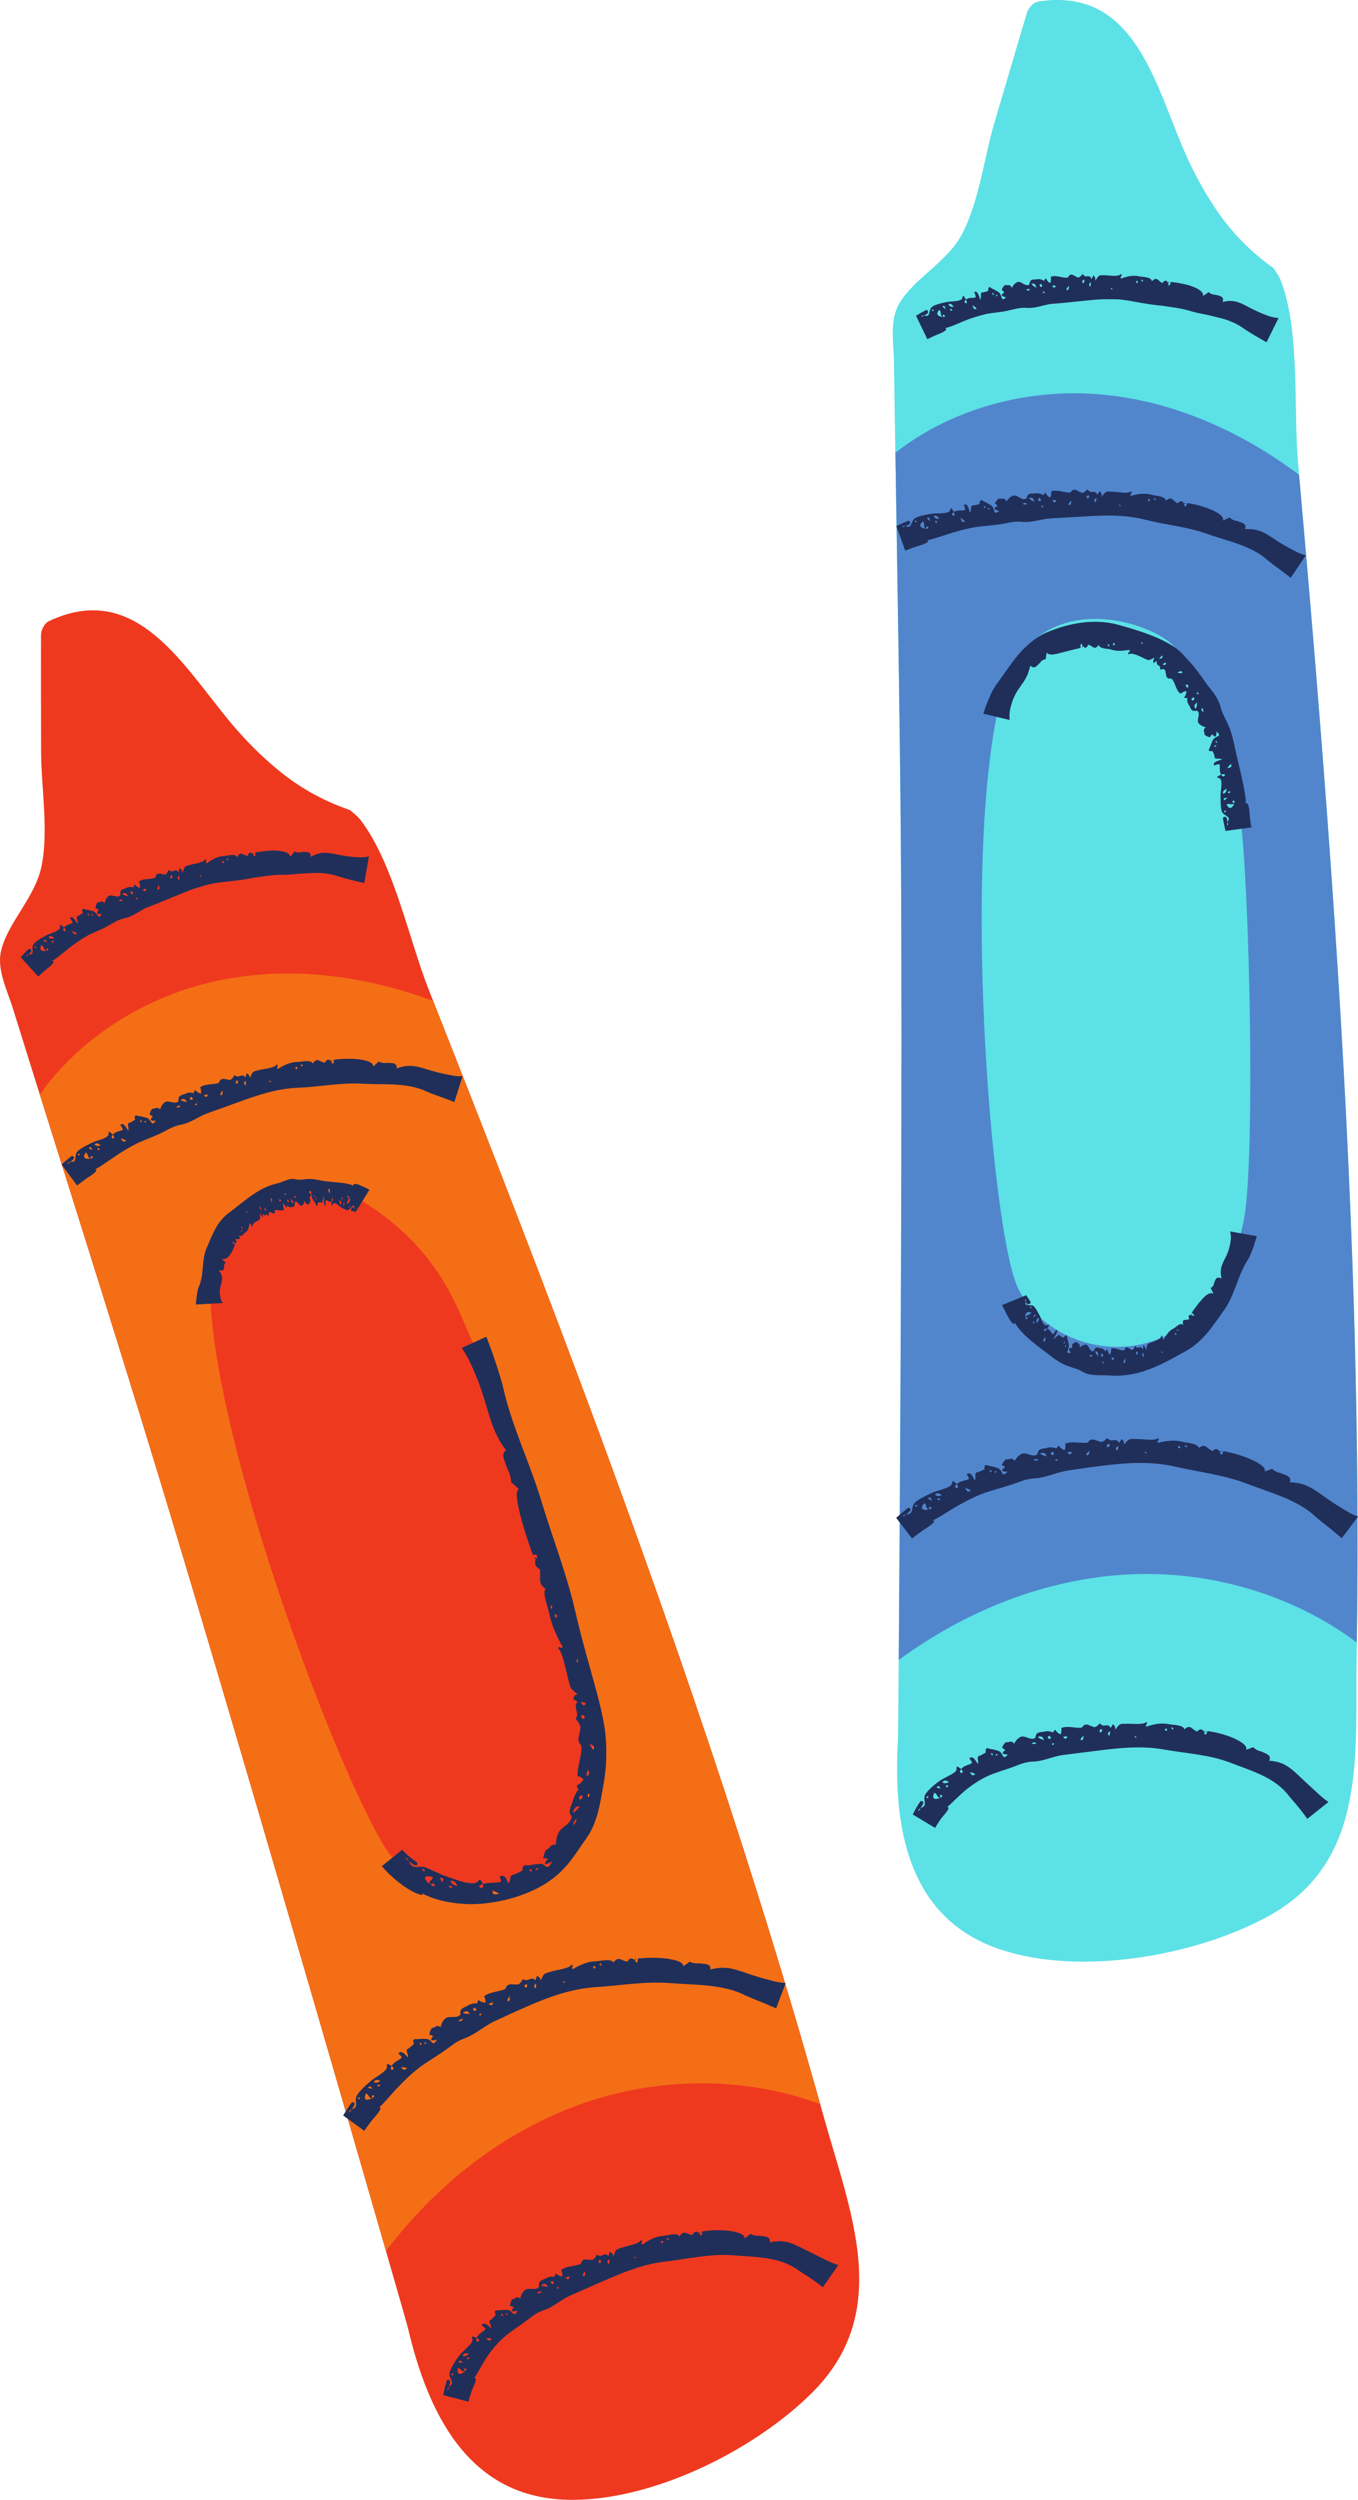
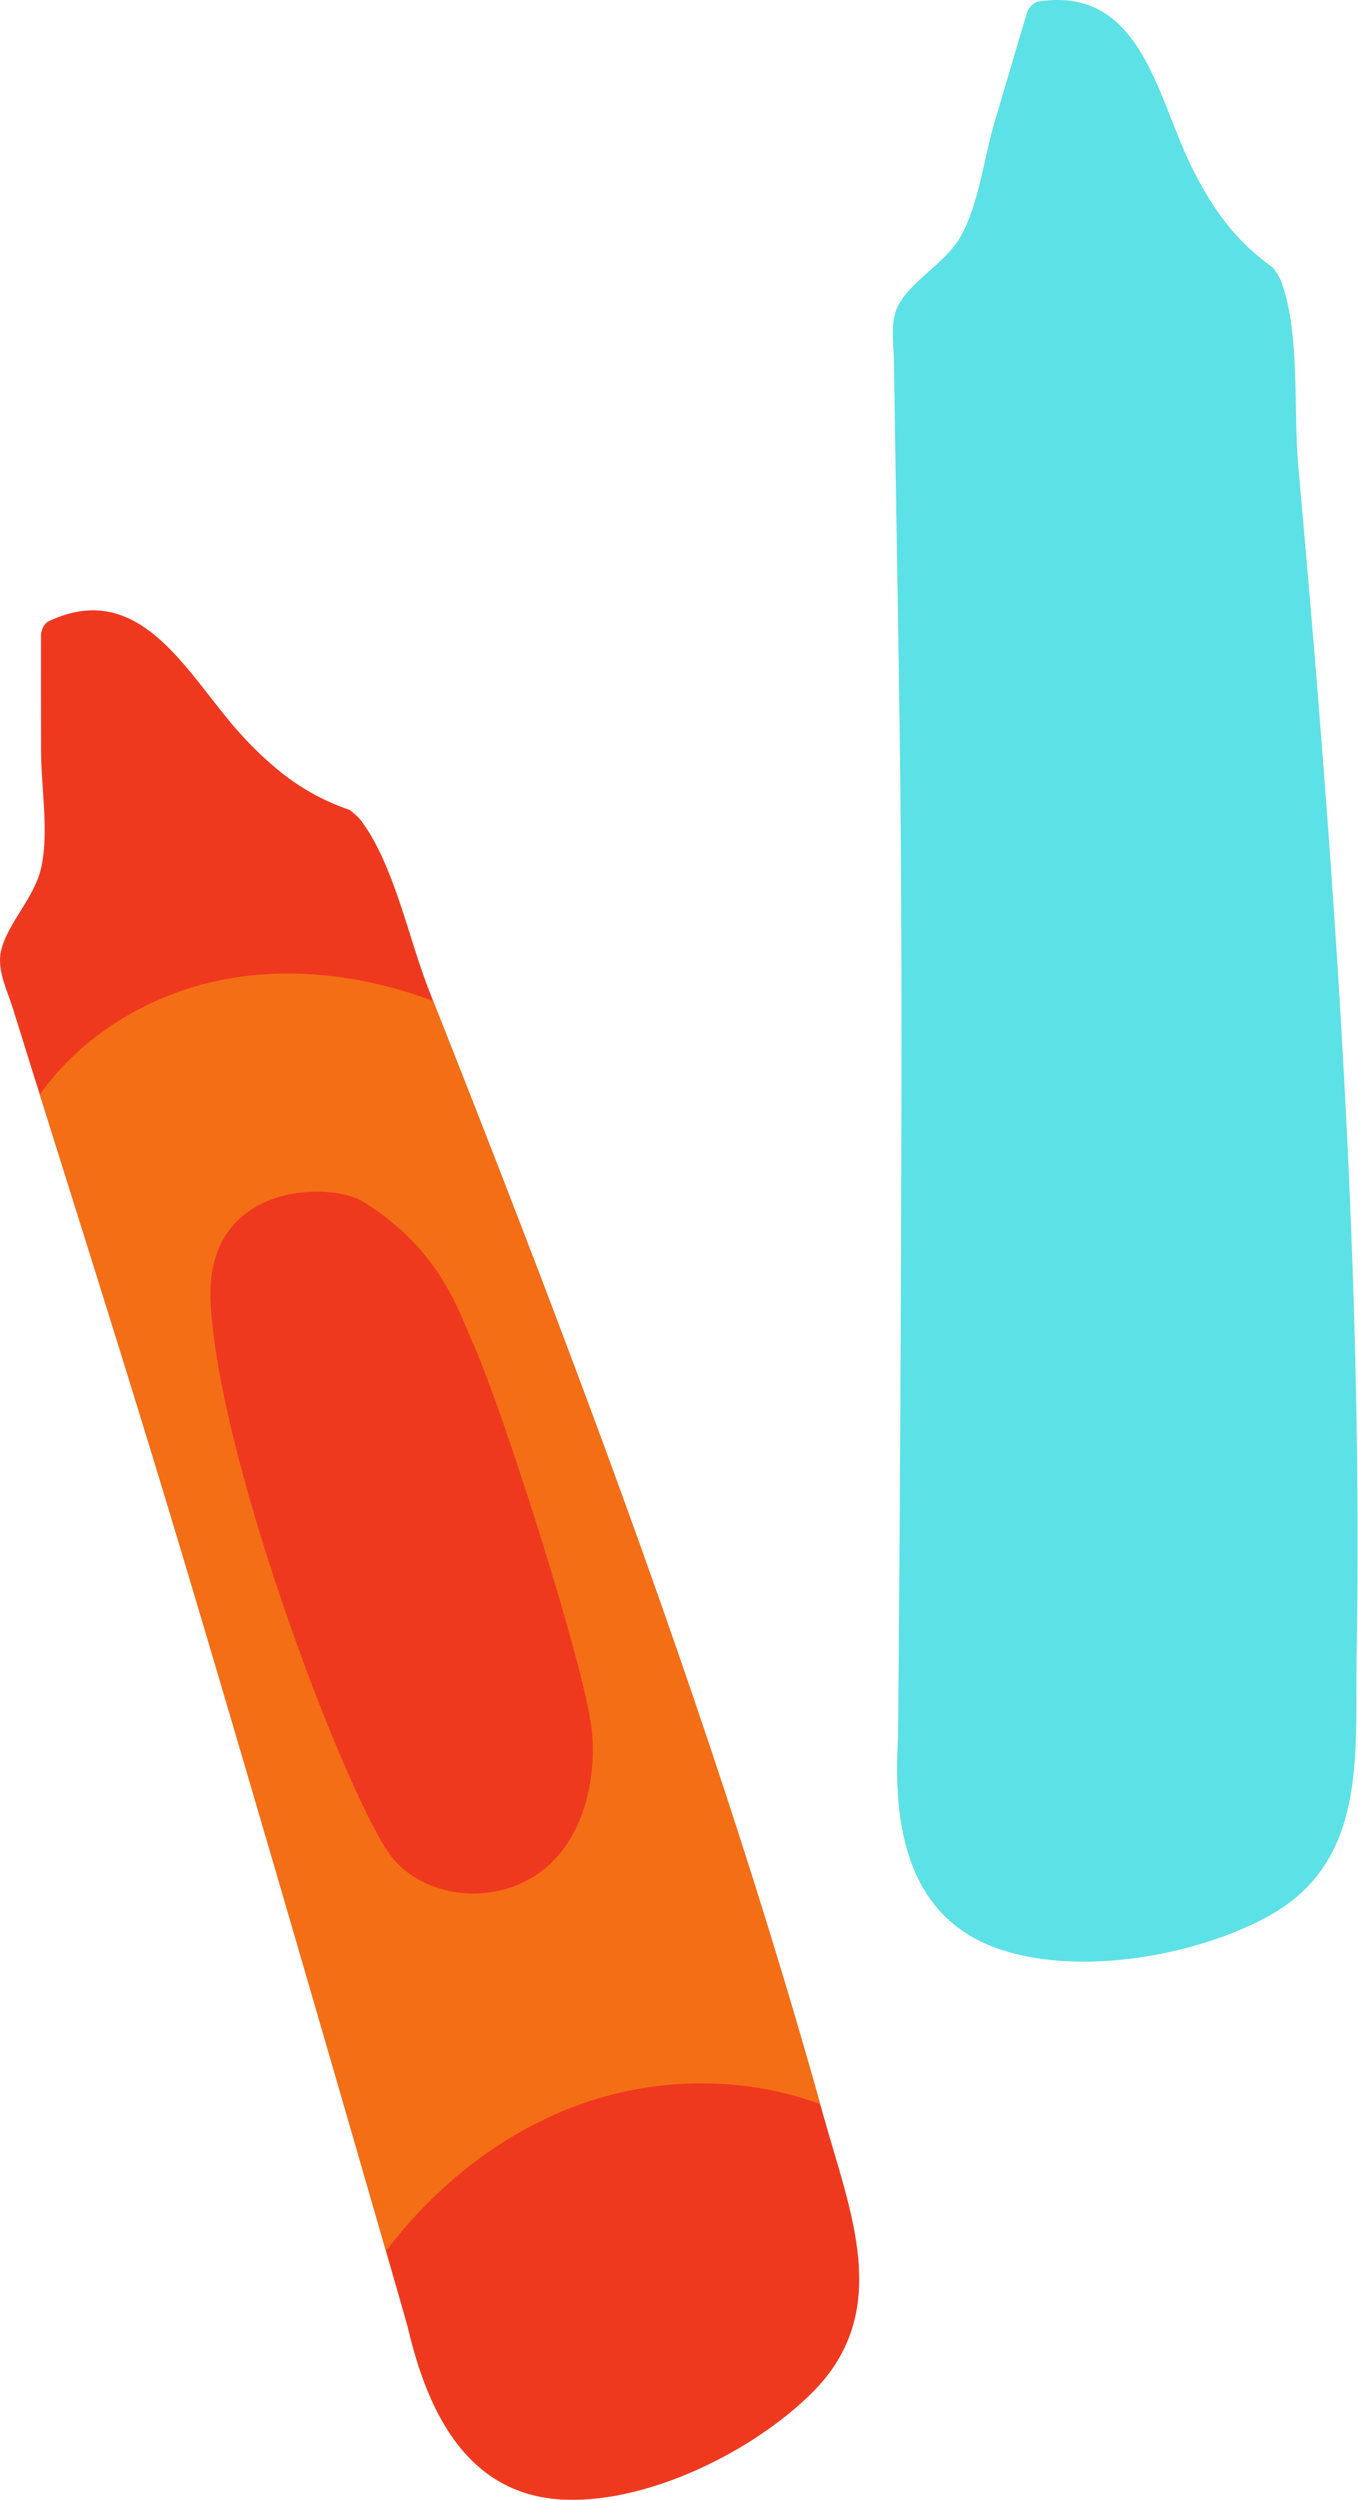
<svg xmlns="http://www.w3.org/2000/svg" fill="#000000" height="407.2" preserveAspectRatio="xMidYMid meet" version="1" viewBox="0.0 0.0 221.2 407.2" width="221.2" zoomAndPan="magnify">
  <defs>
    <clipPath id="a">
      <path d="M 145 0 L 221.211 0 L 221.211 320 L 145 320 Z M 145 0" />
    </clipPath>
    <clipPath id="b">
      <path d="M 0 99 L 140 99 L 140 407.16 L 0 407.16 Z M 0 99" />
    </clipPath>
    <clipPath id="c">
      <path d="M 145 64 L 221.211 64 L 221.211 271 L 145 271 Z M 145 64" />
    </clipPath>
    <clipPath id="d">
-       <path d="M 3 44 L 221.211 44 L 221.211 392 L 3 392 Z M 3 44" />
-     </clipPath>
+       </clipPath>
  </defs>
  <g>
    <g clip-path="url(#a)" id="change1_1">
      <path d="M 220.977 269.496 C 220.703 285.852 222.844 303.316 206.398 312.211 C 194.57 318.609 175.988 321.848 163.016 317.543 C 147.711 312.469 145.426 297.375 146.273 283.148 C 146.324 282.27 147.109 185.699 146.742 137.914 C 146.539 111.609 145.977 85.312 145.621 59.012 C 145.582 56.066 144.859 52.242 146.445 49.492 C 148.828 45.367 154.16 42.793 156.617 38.273 C 159.43 33.109 160.262 25.855 161.918 20.203 C 163.688 14.18 165.465 8.16 167.254 2.145 C 167.516 1.27 168.293 0.371 169.242 0.23 C 185.797 -2.246 188.418 15.586 193.969 26.926 C 195.098 29.27 196.375 31.523 197.805 33.695 C 200.383 37.625 203.59 40.945 207.43 43.66 C 208.039 44.617 208.387 44.984 208.785 46.102 C 211.785 54.508 210.66 66.719 211.445 75.559 C 215.32 119.031 218.781 162.57 220.309 206.203 C 221.047 227.289 221.332 248.398 220.977 269.496" fill="#5ce1e6" />
    </g>
    <g clip-path="url(#b)" id="change2_1">
      <path d="M 132.289 389.703 C 122.77 399.199 105.871 407.582 92.211 407.145 C 76.094 406.625 69.617 392.801 66.387 378.918 C 66.184 378.062 39.504 285.25 25.574 239.535 C 17.906 214.371 9.898 189.32 2.086 164.203 C 1.215 161.391 -0.562 157.93 0.176 154.844 C 1.289 150.211 5.668 146.23 6.738 141.195 C 7.969 135.445 6.707 128.254 6.691 122.367 C 6.672 116.09 6.668 109.812 6.676 103.535 C 6.676 102.621 7.168 101.539 8.039 101.133 C 23.207 94.055 30.785 110.41 39.328 119.703 C 41.074 121.633 42.941 123.43 44.93 125.105 C 48.52 128.141 52.535 130.414 56.988 131.93 C 57.844 132.672 58.281 132.926 58.98 133.883 C 64.246 141.09 66.637 153.117 69.902 161.367 C 85.969 201.953 101.652 242.715 115.512 284.113 C 122.211 304.121 128.48 324.277 134.133 344.609 C 138.516 360.367 145.531 376.504 132.289 389.703" fill="#ef391f" />
    </g>
    <g clip-path="url(#c)" id="change3_1">
-       <path d="M 202.656 198.426 C 201.297 206.059 196.199 216.148 186.828 218.719 C 177.898 221.172 168.527 216.418 165.582 209.242 C 161.434 199.141 156.699 140.273 162.844 114.316 C 167.48 94.734 187.367 100.953 191.281 105.328 C 201.23 116.453 201.172 126.738 201.977 132.566 C 203.531 143.879 204.504 188.086 202.656 198.426 Z M 220.309 206.203 C 218.801 163.168 215.41 120.223 211.605 77.34 C 202.098 70.195 190.93 65.223 179.129 64.23 C 167.363 63.238 155.062 66.512 145.852 73.738 C 146.188 95.129 146.574 116.52 146.742 137.914 C 147.031 175.258 146.613 242.387 146.395 270.367 C 157.34 262.32 170.371 257.105 183.895 256.43 C 197.043 255.77 210.52 259.68 220.996 267.516 C 221.301 247.074 221.023 226.629 220.309 206.203" fill="#5186cd" />
-     </g>
+       </g>
    <g id="change4_1">
      <path d="M 86.969 305.625 C 79.102 310.516 68.766 308.617 63.902 302.574 C 57.055 294.066 35.793 238.973 34.312 212.336 C 33.195 192.246 54.027 192.559 59.023 195.641 C 71.727 203.484 74.59 213.359 77.016 218.719 C 81.719 229.121 95.211 271.23 96.379 281.672 C 97.242 289.379 95.223 300.496 86.969 305.625 Z M 115.512 284.113 C 101.84 243.281 86.391 203.066 70.559 163.031 C 59.414 158.883 47.293 157.289 35.695 159.688 C 24.137 162.078 13.273 168.715 6.492 178.258 C 12.891 198.672 19.34 219.07 25.574 239.535 C 36.461 275.258 55.133 339.742 62.867 366.633 C 71.078 355.809 82.09 347.105 94.867 342.613 C 107.285 338.246 121.316 338.168 133.59 342.703 C 128.074 323.02 122 303.496 115.512 284.113" fill="#f46e16" />
    </g>
    <g clip-path="url(#d)" id="change5_1">
      <path d="M 108.91 364.641 C 108.805 364.484 108.676 364.477 108.539 364.625 C 108.539 364.625 109.07 365.051 108.91 364.641 Z M 108.043 365.16 C 107.914 364.91 107.781 364.898 107.645 365.129 C 107.801 365.402 107.934 365.414 108.043 365.16 Z M 103.676 367.777 C 103.707 367.82 103.051 367.324 103.309 367.762 C 103.43 367.785 103.555 367.793 103.676 367.777 Z M 99.184 367.977 C 99.051 368.094 98.965 368.246 98.918 368.434 C 99.492 369.301 99.184 367.977 99.184 367.977 Z M 97.789 368.023 C 97.461 368.199 97.383 368.367 97.676 368.625 C 97.945 368.516 97.953 368.328 97.789 368.023 Z M 95.25 369.918 C 95.055 370.242 94.887 370.426 94.984 370.734 C 95.363 370.688 95.363 370.422 95.25 369.918 Z M 92.789 370.801 C 92.52 370.82 92.277 370.848 92.117 371.074 C 92.609 371.312 92.605 371.316 92.789 370.801 Z M 91.008 372.465 C 90.785 372.488 90.652 372.527 90.715 372.758 C 90.957 372.816 90.984 372.68 91.008 372.465 Z M 89.699 371.746 C 89.844 372.02 90.02 372.07 90.223 371.895 C 90.316 371.797 89.934 371.199 89.699 371.746 Z M 89.27 372.457 C 88.852 371.902 88.805 371.895 88.137 372.168 C 88.504 372.492 88.906 372.348 89.27 372.457 Z M 88.211 373.203 C 87.93 373.234 87.676 373.152 87.531 373.551 C 87.82 373.523 88.039 373.535 88.211 373.203 Z M 82.645 376.797 C 82.449 376.762 82.375 376.84 82.414 377.031 C 82.613 377.066 82.691 376.992 82.645 376.797 Z M 81.977 377.172 C 81.914 377.008 81.898 376.855 81.602 376.883 C 81.664 377.047 81.672 377.203 81.977 377.172 Z M 80.133 380.938 C 79.848 380.805 79.582 380.832 79.152 380.848 C 79.719 381.332 79.719 381.332 80.133 380.938 Z M 78.066 381.211 C 77.996 381.027 77.867 380.895 77.68 380.82 C 77.559 380.977 77.547 381.148 77.656 381.34 C 77.848 381.422 77.984 381.379 78.066 381.211 Z M 76.488 384.07 C 76.207 383.906 76.062 383.922 76.047 384.191 C 76.223 384.312 76.352 384.273 76.488 384.07 Z M 75.699 385.773 C 75.324 385.848 75.914 386.168 75.672 386.242 C 75.156 386.332 75.082 385.727 74.586 385.715 C 74.383 386.836 74.969 386.75 75.422 386.457 C 75.891 386.172 76.262 385.664 75.699 385.773 Z M 73.809 386.555 C 73.48 386.66 73.434 386.777 73.668 386.895 C 73.832 386.832 73.879 386.723 73.809 386.555 Z M 74.672 384.781 C 74.93 384.867 75.145 384.773 75.41 384.762 C 75.133 384.648 74.871 384.203 74.672 384.781 Z M 75.332 383.711 C 75.754 383.848 76.012 383.707 76.355 383.363 C 75.801 383.215 75.496 383.27 75.332 383.711 Z M 73.113 388.742 C 73.062 388.887 72.781 389.145 72.883 389.312 C 73.059 389.156 73.141 388.977 73.113 388.742 Z M 135.082 368.359 C 135.613 368.613 136.551 368.934 136.551 368.934 L 134.027 372.539 C 134.027 372.539 133.285 371.941 132.395 371.32 C 131.504 370.707 130.469 370.07 130.078 369.797 C 128.629 368.715 126.805 368.121 124.941 367.828 C 123.078 367.527 121.188 367.477 119.383 367.332 C 115.703 367.035 112.105 367.93 108.398 368.348 C 104.711 368.766 101.383 370.16 97.969 371.656 C 96.266 372.406 94.586 373.141 92.887 373.887 C 91.426 374.531 90.121 375.773 88.629 376.254 C 87.238 376.707 86.57 377.402 85.305 378.316 C 84.211 379.109 83.055 379.828 82.051 380.715 C 80.973 381.664 79.902 382.977 79.129 384.184 C 79.062 384.285 78.512 385.172 78.043 386.012 C 77.719 386.582 77.43 387.129 77.246 387.352 C 77.961 387.156 76.969 388.996 76.914 389.219 C 76.613 389.922 76.32 391.172 76.32 391.172 L 72.203 390.113 C 72.203 390.113 72.324 389.516 72.445 388.902 C 72.598 388.301 72.77 387.684 72.832 387.645 C 73.77 387.324 73.082 388.781 73.117 388.734 C 74.215 388.074 73.176 387.52 73.211 386.625 C 73.238 385.848 74.328 384.289 74.785 383.703 C 75.41 382.895 76.262 382.328 76.844 381.504 C 77.281 380.863 76.207 380.223 77.656 380.773 C 78.059 379.934 78.66 379.863 79.094 379.312 C 78.918 379.074 78.703 378.887 78.445 378.75 C 78.812 378.004 79.613 378.852 80.031 379.238 C 79.977 378.332 79.527 378.52 79.82 377.801 C 79.594 378.312 80.816 376.988 80.754 377.051 C 80.453 376.457 80.609 376.203 81.191 376.309 C 81.695 376.219 82.223 376.203 82.734 376.227 C 83.641 376.402 83.66 377.633 84.305 376.328 C 84.031 376.453 83.73 376.488 83.406 376.434 C 83.379 376.18 83.469 375.996 83.676 375.883 C 83.402 375.32 82.906 376.02 83.141 375.121 C 83.387 374.203 83.523 374.664 84.074 374.207 C 84.312 374.125 84.547 374.188 84.777 374.371 C 84.848 373.809 85.094 373.332 85.5 372.977 C 86.125 372.508 87.262 373.172 87.789 372.473 C 87.711 371.68 87.824 371.539 88.82 371.141 C 89.273 370.852 89.777 370.734 90.332 370.824 C 90.352 370.617 90.426 370.438 90.551 370.285 C 90.859 370.582 91.215 370.742 91.609 370.766 C 91.633 370.41 91.562 370.066 91.398 369.734 C 92.27 369.031 93.582 369.156 94.512 368.766 C 94.766 368.652 94.613 368.172 95.184 368.031 C 95.512 367.945 96.211 368.137 96.602 368.055 C 96.859 367.855 97.055 367.586 97.18 367.242 L 97.758 367.441 C 98.324 367.293 98.711 366.914 99.09 367.461 C 99.191 367.242 99.254 367.012 99.266 366.758 C 99.613 366.855 99.832 367.102 99.918 367.492 C 100.379 366.242 100.27 366.422 101.574 365.992 C 102.211 365.777 104.094 365.488 104.426 364.84 C 104.777 365.066 104.305 365.406 104.637 365.59 C 105.688 364.824 106.828 364.23 108.102 364.152 C 108.691 364.105 110.355 363.566 110.672 364.254 C 111.398 363.109 111.801 363.902 112.777 364.008 C 113.07 363.395 113.469 363.312 113.938 363.781 C 113.965 363.98 114.066 364.086 114.238 364.105 C 114.363 363.91 114.398 363.695 114.336 363.465 C 114.789 363.355 116.551 363.152 118.207 363.285 C 119.863 363.414 121.363 363.859 121.273 364.566 C 121.617 364.355 121.945 364.109 122.266 363.832 C 122.73 364.109 123.223 364.195 123.75 364.141 C 124.309 364.277 125.617 364.141 125.379 365.234 C 128.086 364.562 129.605 365.68 131.969 366.832 C 132.965 367.32 134.09 367.871 135.082 368.359 Z M 114.016 363.48 C 113.945 363.578 113.906 363.656 113.953 363.77 C 114.066 363.734 114.137 363.676 114.016 363.48 Z M 41.312 138.871 C 41.262 138.969 41.234 139.047 41.277 139.156 C 41.367 139.125 41.422 139.066 41.312 138.871 Z M 8.844 152.785 C 8.402 152.434 8.133 152.348 7.898 152.641 C 8.227 152.938 8.477 152.93 8.844 152.785 Z M 7.688 154.477 C 7.348 154.363 7.754 154.891 7.527 154.84 C 7.062 154.664 7.176 154.148 6.762 153.902 C 6.289 154.703 6.789 154.918 7.254 154.898 C 7.727 154.879 8.207 154.656 7.688 154.477 Z M 7.086 153.215 C 7.281 153.402 7.484 153.422 7.715 153.531 C 7.508 153.312 7.398 152.84 7.086 153.215 Z M 8.801 153.434 C 8.598 153.176 8.473 153.129 8.395 153.348 C 8.52 153.523 8.637 153.547 8.801 153.434 Z M 5.887 154.191 C 5.586 154.109 5.516 154.176 5.676 154.391 C 5.824 154.422 5.895 154.355 5.887 154.191 Z M 4.613 155.473 C 4.52 155.547 4.207 155.582 4.219 155.75 C 4.422 155.746 4.555 155.652 4.613 155.473 Z M 10.328 151.547 C 10.48 151.688 10.605 151.699 10.707 151.586 C 10.676 151.398 10.586 151.242 10.438 151.109 C 10.305 151.199 10.27 151.344 10.328 151.547 Z M 11.703 151.641 C 12.121 152.258 12.121 152.258 12.543 152.043 C 12.312 151.832 12.074 151.77 11.703 151.641 Z M 14.234 148.77 C 14.277 148.934 14.273 149.082 14.535 149.129 C 14.492 148.965 14.488 148.82 14.234 148.77 Z M 14.926 149.105 C 15.094 149.188 15.164 149.137 15.137 148.941 C 14.969 148.863 14.902 148.922 14.926 149.105 Z M 19.41 146.793 C 19.656 146.812 19.836 146.836 19.988 146.555 C 19.738 146.531 19.531 146.43 19.41 146.793 Z M 19.914 145.559 C 20.23 145.922 20.574 145.84 20.887 145.992 C 20.523 145.406 20.48 145.391 19.914 145.559 Z M 21.238 145.367 C 21.367 145.648 21.52 145.715 21.691 145.57 C 21.766 145.488 21.43 144.867 21.238 145.367 Z M 22.125 146.465 C 22.336 146.551 22.355 146.414 22.371 146.215 C 22.184 146.215 22.066 146.234 22.125 146.465 Z M 23.266 144.965 C 23.695 145.258 23.691 145.258 23.836 144.781 C 23.605 144.77 23.402 144.773 23.266 144.965 Z M 25.695 144.93 C 26.008 144.914 26 144.652 25.891 144.152 C 25.734 144.453 25.598 144.617 25.695 144.93 Z M 27.898 143.098 C 28.121 143.012 28.121 142.828 27.977 142.516 C 27.703 142.656 27.641 142.816 27.898 143.098 Z M 28.938 143.012 C 29.438 143.906 29.148 142.578 29.148 142.578 C 29.039 142.688 28.969 142.828 28.938 143.012 Z M 32.594 142.699 C 32.699 142.738 32.801 142.754 32.898 142.746 C 32.926 142.789 32.375 142.254 32.594 142.699 Z M 36.152 140.375 C 36.285 140.656 36.395 140.672 36.48 140.426 C 36.371 140.172 36.262 140.156 36.152 140.375 Z M 36.879 139.91 C 36.879 139.91 37.324 140.344 37.18 139.934 C 37.09 139.773 36.988 139.766 36.879 139.91 Z M 7.582 157.859 C 7.059 158.277 6.227 159.055 6.227 159.055 L 3.363 155.91 C 3.363 155.91 4.645 154.523 4.758 154.52 C 5.633 154.781 4.586 155.496 4.621 155.469 C 5.758 155.59 5.082 154.598 5.379 153.949 C 5.617 153.363 6.926 152.68 7.441 152.398 C 8.141 152.012 8.977 151.887 9.602 151.379 C 10.098 151.008 9.266 150.051 10.426 151.059 C 10.895 150.477 11.422 150.621 11.855 150.258 C 11.734 149.988 11.57 149.754 11.367 149.551 C 11.758 149.004 12.348 150 12.668 150.477 C 12.715 149.629 12.309 149.672 12.621 149.102 C 12.383 149.5 13.559 148.668 13.492 148.699 C 13.281 148.082 13.43 147.891 13.918 148.137 C 14.359 148.195 14.801 148.293 15.242 148.434 C 16.012 148.801 15.973 149.957 16.582 148.852 C 16.344 148.918 16.086 148.891 15.809 148.773 C 15.797 148.527 15.879 148.371 16.059 148.305 C 15.844 147.723 15.402 148.277 15.629 147.48 C 15.859 146.668 15.969 147.137 16.453 146.824 C 16.66 146.801 16.859 146.898 17.051 147.117 C 17.125 146.602 17.34 146.207 17.684 145.934 C 18.215 145.598 19.176 146.391 19.617 145.789 C 19.547 145.031 19.641 144.918 20.48 144.676 C 20.859 144.449 21.285 144.406 21.754 144.547 C 21.766 144.348 21.824 144.184 21.922 144.047 C 22.195 144.367 22.496 144.559 22.832 144.613 C 22.836 144.27 22.77 143.93 22.621 143.594 C 23.344 143.023 24.461 143.273 25.227 142.961 C 25.438 142.875 25.297 142.391 25.773 142.289 C 26.039 142.227 26.645 142.48 26.973 142.438 C 27.188 142.27 27.344 142.023 27.441 141.699 L 27.938 141.941 C 28.41 141.844 28.73 141.496 29.059 142.066 C 29.141 141.859 29.188 141.633 29.191 141.383 C 29.484 141.504 29.672 141.762 29.754 142.152 C 30.109 140.945 30.031 141.137 31.121 140.82 C 31.656 140.676 33.215 140.508 33.477 139.871 C 33.773 140.129 33.387 140.422 33.664 140.629 C 34.531 139.969 35.469 139.461 36.508 139.426 C 36.992 139.387 38.344 138.938 38.617 139.629 C 39.184 138.504 39.531 139.312 40.332 139.406 C 40.547 138.797 40.863 138.703 41.266 139.172 C 41.293 139.367 41.383 139.477 41.523 139.492 C 41.617 139.301 41.633 139.09 41.574 138.855 C 41.938 138.758 43.352 138.539 44.68 138.527 C 46.016 138.566 47.25 138.84 47.254 139.543 C 47.508 139.289 47.746 139.004 47.969 138.688 C 48.371 138.879 48.773 138.895 49.184 138.77 C 49.648 138.832 50.656 138.465 50.625 139.574 C 52.672 138.344 54.004 139.113 56.094 139.383 C 56.961 139.531 57.949 139.629 58.836 139.645 C 59.309 139.652 60.094 139.496 60.094 139.496 L 59.332 143.836 C 59.332 143.836 58.52 143.645 57.605 143.426 C 56.695 143.203 55.684 142.918 55.293 142.797 C 53.84 142.266 52.254 142.102 50.66 142.207 C 49.867 142.25 49.074 142.27 48.289 142.352 C 47.508 142.43 46.73 142.488 45.969 142.48 C 44.426 142.461 42.91 142.758 41.395 142.953 C 39.891 143.273 38.375 143.438 36.836 143.609 C 36.074 143.676 35.328 143.777 34.594 143.91 C 33.859 144.066 33.148 144.281 32.434 144.496 C 31 144.902 29.637 145.523 28.227 146.086 C 26.816 146.672 25.43 147.258 24 147.781 C 22.797 148.305 21.645 149.277 20.352 149.547 C 19.148 149.801 18.527 150.309 17.359 150.93 C 16.363 151.492 15.254 151.855 14.25 152.391 C 13.199 153.004 12.008 153.789 11.055 154.566 C 10.922 154.684 9.062 156.262 8.512 156.477 C 9.238 156.625 7.738 157.734 7.582 157.859 Z M 33.859 178.27 C 33.605 178.266 33.379 178.27 33.211 178.469 C 33.664 178.758 33.664 178.758 33.859 178.27 Z M 32.098 179.734 C 31.887 179.734 31.754 179.758 31.801 179.988 C 32.027 180.074 32.059 179.941 32.098 179.734 Z M 30.906 178.879 C 31.023 179.16 31.184 179.23 31.391 179.086 C 31.484 179 31.16 178.367 30.906 178.879 Z M 30.461 179.527 C 30.105 178.934 30.062 178.918 29.422 179.105 C 29.738 179.469 30.125 179.375 30.461 179.527 Z M 29.41 180.121 C 29.141 180.109 28.914 180.004 28.746 180.371 C 29.02 180.391 29.219 180.418 29.41 180.121 Z M 23.785 182.605 C 23.609 182.523 23.527 182.582 23.531 182.773 C 23.711 182.855 23.793 182.805 23.785 182.605 Z M 23.102 182.797 C 23.074 182.629 23.086 182.48 22.809 182.43 C 22.84 182.598 22.82 182.754 23.102 182.797 Z M 20.559 185.816 C 20.332 185.598 20.078 185.531 19.684 185.398 C 20.066 186.047 20.062 186.035 20.559 185.816 Z M 18.609 185.344 C 18.598 185.152 18.52 184.984 18.375 184.848 C 18.223 184.941 18.164 185.094 18.203 185.305 C 18.352 185.453 18.484 185.465 18.609 185.344 Z M 16.41 186.566 C 15.98 186.191 15.699 186.094 15.406 186.395 C 15.715 186.703 15.988 186.703 16.41 186.566 Z M 16.273 187.234 C 16.086 186.965 15.957 186.91 15.844 187.137 C 15.949 187.324 16.074 187.348 16.273 187.234 Z M 14.918 188.316 C 14.566 188.191 14.926 188.754 14.688 188.695 C 14.215 188.504 14.414 187.965 14 187.699 C 12.738 189.316 15.977 188.684 14.918 188.316 Z M 13.008 187.969 C 12.695 187.871 12.609 187.934 12.746 188.16 C 12.906 188.203 12.992 188.137 13.008 187.969 Z M 14.453 186.98 C 14.637 187.184 14.852 187.207 15.082 187.324 C 14.891 187.094 14.84 186.594 14.453 186.98 Z M 11.43 189.25 C 11.32 189.324 10.98 189.352 10.969 189.527 C 11.184 189.531 11.336 189.441 11.43 189.25 Z M 35.93 178.395 C 36.289 178.383 36.301 178.117 36.215 177.609 C 36.016 177.914 35.852 178.078 35.93 178.395 Z M 38.555 176.527 C 38.812 176.441 38.828 176.258 38.688 175.941 C 38.371 176.09 38.289 176.25 38.555 176.527 Z M 39.734 176.441 C 40.23 177.355 40.008 176.016 40.008 176.016 C 39.875 176.117 39.785 176.262 39.734 176.441 Z M 43.887 176.156 C 44.004 176.195 44.117 176.211 44.23 176.207 C 44.258 176.254 43.672 175.699 43.887 176.156 Z M 48.094 173.898 C 48.223 174.188 48.348 174.207 48.465 173.965 C 48.355 173.703 48.23 173.684 48.094 173.898 Z M 48.953 173.465 C 48.953 173.465 49.426 173.918 49.297 173.504 C 49.203 173.336 49.09 173.324 48.953 173.465 Z M 33.793 181.324 C 32.375 181.832 31.016 182.902 29.527 183.18 C 28.137 183.422 27.414 184.004 26.039 184.648 C 24.848 185.207 23.59 185.633 22.41 186.191 C 21.145 186.793 19.754 187.66 18.582 188.453 C 18.406 188.551 16.172 190.188 15.512 190.43 C 16.258 190.617 14.426 191.719 14.23 191.848 C 13.59 192.277 12.555 193.09 12.555 193.09 L 10.031 189.668 C 10.031 189.668 11.613 188.254 11.734 188.254 C 12.633 188.562 11.395 189.273 11.441 189.246 C 12.633 189.406 12.074 188.352 12.496 187.691 C 12.855 187.113 14.355 186.426 14.945 186.137 C 15.75 185.738 16.691 185.648 17.438 185.133 C 18.023 184.742 17.234 183.746 18.371 184.797 C 18.953 184.188 19.504 184.336 20.027 183.973 C 19.93 183.695 19.781 183.449 19.582 183.238 C 20.074 182.684 20.605 183.715 20.902 184.203 C 21.051 183.336 20.602 183.375 21.016 182.797 C 20.711 183.211 22.082 182.332 22.008 182.367 C 21.844 181.73 22.023 181.531 22.531 181.777 C 23.008 181.828 23.488 181.941 23.957 182.082 C 24.773 182.465 24.602 183.645 25.402 182.52 C 25.129 182.586 24.844 182.559 24.551 182.434 C 24.562 182.184 24.672 182.023 24.879 181.957 C 24.703 181.363 24.152 181.926 24.488 181.109 C 24.832 180.285 24.898 180.754 25.465 180.43 C 25.695 180.398 25.906 180.496 26.094 180.719 C 26.227 180.191 26.492 179.77 26.906 179.492 C 27.527 179.152 28.523 179.965 29.07 179.348 C 29.059 178.566 29.172 178.449 30.125 178.184 C 30.559 177.938 31.043 177.898 31.551 178.047 C 31.586 177.844 31.66 177.676 31.785 177.535 C 32.062 177.863 32.387 178.059 32.754 178.113 C 32.789 177.766 32.742 177.418 32.605 177.078 C 33.457 176.488 34.672 176.703 35.566 176.406 C 35.812 176.32 35.691 175.828 36.234 175.734 C 36.543 175.672 37.195 175.926 37.57 175.875 C 37.824 175.699 38.016 175.449 38.152 175.117 L 38.688 175.355 C 39.227 175.258 39.617 174.922 39.945 175.492 C 40.051 175.289 40.121 175.059 40.145 174.809 C 40.469 174.934 40.66 175.195 40.723 175.594 C 41.219 174.387 41.113 174.566 42.363 174.25 C 42.969 174.078 44.758 173.984 45.102 173.344 C 45.422 173.605 44.957 173.895 45.254 174.109 C 46.285 173.449 47.383 172.938 48.57 172.965 C 49.121 172.953 50.691 172.535 50.953 173.234 C 51.676 172.117 52.012 172.957 52.918 173.098 C 53.207 172.5 53.574 172.43 53.992 172.914 C 54.012 173.113 54.105 173.227 54.266 173.25 C 54.387 173.062 54.422 172.848 54.371 172.613 C 54.789 172.523 56.414 172.371 57.934 172.484 C 59.449 172.609 60.836 172.965 60.781 173.68 C 61.094 173.453 61.387 173.195 61.664 172.898 C 62.105 173.137 62.559 173.191 63.043 173.098 C 63.562 173.203 64.746 172.922 64.613 174.027 C 67.035 173.086 68.5 173.922 70.832 174.543 C 71.797 174.828 72.922 175.02 73.91 175.215 C 74.438 175.309 75.34 175.297 75.34 175.297 L 74.016 179.496 C 74.016 179.496 73.129 179.16 72.137 178.781 C 71.133 178.434 70.023 178.02 69.598 177.832 C 66.414 176.273 62.508 176.703 59.086 176.516 C 55.57 176.289 52.141 177.023 48.629 177.16 C 45.141 177.289 41.945 178.359 38.695 179.562 C 37.051 180.152 35.434 180.734 33.793 181.324 Z M 54.008 172.902 C 54.113 172.871 54.18 172.816 54.07 172.617 C 54.008 172.715 53.969 172.789 54.008 172.902 Z M 75.43 328.84 C 75.125 328.875 74.867 328.816 74.707 329.23 C 75.012 329.191 75.234 329.176 75.43 328.84 Z M 75.375 327.793 C 75.754 328.109 76.184 327.938 76.57 328.027 C 76.137 327.488 76.086 327.48 75.375 327.793 Z M 77.027 327.273 C 77.18 327.543 77.363 327.582 77.586 327.402 C 77.688 327.301 77.289 326.707 77.027 327.273 Z M 69.41 332.668 C 69.207 332.629 69.121 332.711 69.148 332.902 C 69.352 332.945 69.441 332.871 69.41 332.668 Z M 68.68 333.043 C 68.629 332.875 68.621 332.719 68.316 332.742 C 68.367 332.906 68.363 333.074 68.68 333.043 Z M 66.301 336.863 C 66.023 336.703 65.734 336.703 65.297 336.691 C 65.805 337.242 65.793 337.23 66.301 336.863 Z M 64.129 336.965 C 64.086 336.77 63.977 336.621 63.801 336.523 C 63.648 336.668 63.609 336.848 63.684 337.051 C 63.867 337.156 64.016 337.129 64.129 336.965 Z M 61.973 338.941 C 61.445 338.699 61.121 338.688 60.863 339.105 C 61.246 339.316 61.543 339.227 61.973 338.941 Z M 61.938 339.676 C 61.691 339.461 61.539 339.445 61.465 339.727 C 61.613 339.883 61.746 339.859 61.938 339.676 Z M 60.711 341.273 C 60.312 341.266 60.805 341.719 60.539 341.742 C 60.004 341.715 60.105 341.086 59.617 340.961 C 59.113 342.043 59.695 342.105 60.23 341.91 C 60.773 341.719 61.309 341.285 60.711 341.273 Z M 59.961 340.059 C 60.191 340.199 60.426 340.148 60.691 340.188 C 60.445 340.016 60.297 339.516 59.961 340.059 Z M 58.629 341.609 C 58.281 341.629 58.199 341.73 58.395 341.914 C 58.57 341.895 58.648 341.797 58.629 341.609 Z M 57.254 343.555 C 57.156 343.676 56.809 343.844 56.836 344.031 C 57.062 343.945 57.203 343.789 57.254 343.555 Z M 78.098 328.254 C 78.363 328.301 78.391 328.156 78.422 327.941 C 78.184 327.98 78.035 328.023 78.098 328.254 Z M 79.609 326.457 C 80.141 326.684 80.137 326.684 80.34 326.152 C 80.047 326.188 79.789 326.227 79.609 326.457 Z M 82.688 325.973 C 83.094 325.91 83.098 325.641 82.984 325.141 C 82.766 325.473 82.586 325.664 82.688 325.973 Z M 85.625 323.746 C 85.918 323.625 85.93 323.438 85.766 323.133 C 85.402 323.32 85.312 323.492 85.625 323.746 Z M 86.969 323.527 C 87.551 324.398 87.277 323.066 87.277 323.066 C 87.129 323.188 87.027 323.34 86.969 323.527 Z M 91.73 322.875 C 91.863 322.906 91.996 322.918 92.125 322.906 C 92.16 322.949 91.484 322.434 91.73 322.875 Z M 96.594 320.387 C 96.742 320.672 96.883 320.688 97.023 320.441 C 96.902 320.184 96.758 320.164 96.594 320.387 Z M 97.594 319.922 C 97.594 319.922 98.137 320.363 97.988 319.949 C 97.887 319.785 97.754 319.777 97.594 319.922 Z M 75.793 331.945 C 74.277 332.473 73.535 333.234 72.102 334.215 C 70.859 335.07 69.547 335.828 68.348 336.723 C 67.07 337.691 65.707 338.992 64.609 340.184 C 64.426 340.324 62.387 342.77 61.754 343.238 C 62.586 343.148 60.922 344.945 60.746 345.148 C 60.195 345.832 59.332 347.055 59.332 347.055 L 55.891 344.555 C 55.891 344.555 57.215 342.445 57.344 342.398 C 58.352 342.363 57.219 343.59 57.262 343.547 C 58.535 343.234 57.727 342.367 58.031 341.523 C 58.281 340.773 59.75 339.508 60.328 339 C 61.113 338.301 62.113 337.898 62.828 337.113 C 63.402 336.527 62.402 335.742 63.785 336.473 C 64.324 335.656 64.941 335.641 65.469 335.113 C 65.32 334.859 65.125 334.648 64.879 334.488 C 65.348 333.766 66.062 334.68 66.445 335.102 C 66.496 334.16 66.008 334.328 66.387 333.609 C 66.102 334.117 67.504 332.836 67.43 332.895 C 67.176 332.277 67.352 332.023 67.938 332.141 C 68.461 332.062 69.012 332.062 69.547 332.09 C 70.48 332.273 70.418 333.535 71.18 332.176 C 70.887 332.312 70.57 332.355 70.234 332.301 C 70.223 332.039 70.328 331.848 70.547 331.73 C 70.293 331.156 69.742 331.879 70.031 330.953 C 70.328 330.008 70.453 330.484 71.055 330.016 C 71.305 329.934 71.547 329.984 71.781 330.168 C 71.883 329.594 72.137 329.086 72.582 328.719 C 73.254 328.238 74.426 328.855 74.996 328.113 C 74.934 327.316 75.051 327.172 76.109 326.715 C 76.586 326.375 77.133 326.254 77.715 326.312 C 77.742 326.102 77.82 325.914 77.953 325.754 C 78.281 326.039 78.656 326.18 79.074 326.172 C 79.098 325.809 79.031 325.465 78.855 325.137 C 79.805 324.402 81.195 324.422 82.207 324.004 C 82.484 323.879 82.332 323.398 82.949 323.227 C 83.297 323.117 84.051 323.293 84.48 323.199 C 84.77 322.992 84.984 322.715 85.133 322.363 L 85.75 322.539 C 86.367 322.379 86.812 322.004 87.195 322.547 C 87.32 322.328 87.395 322.09 87.418 321.832 C 87.793 321.93 88.016 322.176 88.094 322.57 C 88.648 321.297 88.535 321.496 89.973 321.07 C 90.668 320.836 92.734 320.637 93.137 319.965 C 93.504 320.211 92.965 320.527 93.309 320.727 C 94.508 320.012 95.777 319.441 97.156 319.434 C 97.793 319.395 99.621 318.953 99.91 319.648 C 100.77 318.512 101.145 319.355 102.191 319.492 C 102.535 318.895 102.965 318.816 103.445 319.309 C 103.461 319.508 103.566 319.617 103.754 319.645 C 103.895 319.457 103.941 319.246 103.887 319.012 C 104.375 318.922 106.262 318.785 108.016 318.941 C 109.77 319.109 111.367 319.523 111.285 320.242 C 111.648 320.027 111.996 319.781 112.324 319.5 C 112.828 319.754 113.355 319.832 113.91 319.77 C 114.508 319.906 115.879 319.688 115.703 320.789 C 118.52 320.008 120.18 320.953 122.844 321.785 C 123.941 322.164 125.227 322.457 126.348 322.762 C 126.949 322.91 127.977 322.988 127.977 322.988 L 126.426 327.109 C 126.426 327.109 125.414 326.676 124.281 326.188 C 123.133 325.742 121.863 325.215 121.379 324.992 C 119.582 324.055 117.512 323.66 115.438 323.414 C 113.352 323.211 111.258 323.152 109.262 323.008 C 105.199 322.66 101.219 323.383 97.176 323.641 C 93.16 323.887 89.496 325.207 85.852 326.801 C 84.012 327.602 82.219 328.426 80.406 329.277 C 78.852 330.027 77.41 331.359 75.793 331.945 Z M 103.539 319.012 C 103.461 319.105 103.418 319.184 103.461 319.297 C 103.586 319.266 103.66 319.211 103.539 319.012 Z M 56.055 195.668 C 56 195.961 55.789 196.367 56.062 196.316 C 56.109 196.051 56.066 195.898 56.055 195.668 Z M 55.66 194.984 C 55.602 195.309 55.617 195.43 55.754 195.328 C 55.801 195.121 55.777 195.023 55.66 194.984 Z M 55.328 195.418 C 55.305 195.973 55.344 196.211 55.555 196.164 C 55.602 195.738 55.523 195.559 55.328 195.418 Z M 54.219 195.375 C 54.219 195.172 54.172 195.082 54.082 195.113 C 54.02 195.277 53.988 195.457 53.992 195.652 C 54.082 195.66 54.156 195.566 54.219 195.375 Z M 53.457 193.645 C 53.48 193.945 53.57 194.141 53.684 194.465 C 53.754 193.719 53.754 193.719 53.457 193.645 Z M 51.438 194.977 C 51.41 195.137 51.375 195.266 51.484 195.438 C 51.512 195.273 51.559 195.148 51.438 194.977 Z M 51.234 194.797 C 51.168 194.645 51.117 194.652 51.078 194.836 C 51.145 194.984 51.191 194.969 51.234 194.797 Z M 48.254 194.945 C 48.109 194.844 47.996 194.742 47.879 194.965 C 48.027 195.059 48.137 195.238 48.254 194.945 Z M 47.836 195.922 C 47.684 195.48 47.477 195.461 47.297 195.223 C 47.48 195.883 47.504 195.91 47.836 195.922 Z M 47.055 195.707 C 46.988 195.406 46.898 195.301 46.785 195.383 C 46.738 195.441 46.93 196.121 47.055 195.707 Z M 46.543 194.422 C 46.406 194.281 46.391 194.41 46.375 194.598 C 46.496 194.641 46.57 194.652 46.543 194.422 Z M 45.805 195.551 C 45.527 195.184 45.52 195.184 45.461 195.621 C 45.605 195.668 45.73 195.703 45.805 195.551 Z M 44.242 195.18 C 44.035 195.156 44.074 195.406 44.219 195.895 C 44.273 195.629 44.344 195.488 44.242 195.18 Z M 43.145 196.727 C 43.023 196.797 43.074 196.965 43.242 197.266 C 43.371 197.148 43.375 197 43.145 196.727 Z M 42.508 196.773 C 41.926 195.945 42.504 197.172 42.504 197.172 C 42.539 197.074 42.539 196.941 42.508 196.773 Z M 40.293 197.316 C 40.211 197.297 40.141 197.305 40.082 197.328 C 40.043 197.289 40.629 197.672 40.293 197.316 Z M 39.512 199.945 C 39.266 199.77 39.199 199.785 39.312 199.996 C 39.531 200.156 39.598 200.145 39.512 199.945 Z M 39.453 200.48 C 39.461 200.48 38.941 200.277 39.289 200.539 C 39.441 200.633 39.496 200.613 39.453 200.48 Z M 56.832 194.914 C 56.855 195.355 56.535 195.621 56.504 196.078 C 57.043 195.906 57.078 195.418 56.941 195.074 C 56.805 194.734 56.52 194.555 56.578 195.039 C 56.609 195.359 56.793 194.715 56.832 194.914 Z M 56.977 196.574 C 56.973 196.441 56.926 196.43 56.836 196.535 C 56.84 196.812 56.883 196.82 56.977 196.574 Z M 57.719 196.727 C 57.773 196.754 57.797 196.961 57.895 196.863 C 57.898 196.715 57.836 196.664 57.719 196.727 Z M 55.566 196.648 C 55.199 196.445 54.863 195.98 54.422 195.949 C 54.074 195.934 54.008 197.195 53.977 195.695 C 53.559 195.863 53.398 195.453 53.074 195.484 C 53.027 195.77 53.016 196.055 53.027 196.34 C 52.684 196.551 52.766 195.398 52.789 194.828 C 52.469 195.496 52.668 195.691 52.34 195.98 C 52.578 195.773 51.777 195.859 51.82 195.867 C 51.734 196.512 51.621 196.602 51.461 196.141 C 51.27 195.871 51.078 195.562 50.887 195.223 C 50.582 194.531 50.895 193.531 50.27 194.211 C 50.422 194.27 50.559 194.414 50.676 194.648 C 50.621 194.871 50.539 194.969 50.426 194.941 C 50.406 195.555 50.762 195.277 50.461 195.871 C 50.168 196.469 50.215 196.02 49.902 196.086 C 49.789 196.023 49.703 195.855 49.641 195.574 C 49.504 196.016 49.332 196.289 49.113 196.398 C 48.797 196.492 48.344 195.398 48.023 195.797 C 48 196.531 47.953 196.609 47.473 196.586 C 47.254 196.684 47.012 196.586 46.738 196.332 C 46.73 196.516 46.699 196.66 46.645 196.758 C 46.48 196.383 46.297 196.125 46.09 195.988 C 46.098 196.309 46.156 196.645 46.258 196.996 C 45.895 197.387 45.227 196.934 44.805 197.113 C 44.691 197.164 44.855 197.641 44.598 197.656 C 44.453 197.672 44.043 197.363 43.863 197.391 C 43.777 197.539 43.746 197.762 43.773 198.055 L 43.422 197.801 C 43.164 197.859 43.094 198.168 42.719 197.645 C 42.734 197.832 42.781 198.039 42.863 198.266 C 42.652 198.148 42.449 197.914 42.266 197.562 C 42.461 198.645 42.461 198.473 41.984 198.82 C 41.746 198.961 40.965 199.277 41.164 199.832 C 40.871 199.664 40.922 199.363 40.66 199.23 C 40.559 199.941 40.414 200.488 39.953 200.746 C 39.723 200.871 39.465 201.547 38.859 201.188 C 39.461 202.113 38.707 201.66 38.305 201.906 C 38.703 202.355 38.66 202.496 38.133 202.391 C 37.961 202.289 37.844 202.266 37.777 202.312 C 37.902 202.461 38.074 202.582 38.285 202.688 C 38.227 202.871 37.992 203.559 37.621 204.133 C 37.27 204.715 36.777 205.234 36.117 205.027 C 36.309 205.246 36.535 205.453 36.801 205.656 C 36.547 205.805 36.441 206.004 36.539 206.258 C 36.438 206.496 36.719 207.094 35.625 206.891 C 36.648 208.215 35.984 208.801 35.836 210.016 C 35.75 210.504 35.84 211.074 35.957 211.562 C 36.02 211.824 36.297 212.227 36.297 212.227 L 31.898 212.473 C 31.898 212.473 32.078 210.145 32.375 209.609 C 32.824 208.605 32.934 207.559 33.027 206.469 C 33.121 205.383 33.223 204.242 33.664 203.254 C 34.52 201.293 35.285 199.062 37.117 197.672 C 38.887 196.363 40.387 194.988 42.281 193.879 C 43.23 193.34 44.242 192.945 45.289 192.715 C 46.18 192.496 47.113 191.824 48.07 192.062 C 48.938 192.289 49.449 192.023 50.371 192.016 C 51.168 192.008 51.957 192.23 52.719 192.352 C 53.543 192.48 54.512 192.531 55.355 192.629 C 55.426 192.641 56.047 192.68 56.621 192.812 C 57.027 192.895 57.402 193.027 57.539 193.145 C 57.398 192.5 58.656 193.023 58.805 193.117 C 59.055 193.246 59.375 193.355 59.668 193.512 C 59.957 193.656 60.18 193.77 60.18 193.77 L 57.949 197.387 C 57.949 197.387 57.758 197.352 57.582 197.301 C 57.371 197.262 57.16 197.211 57.16 197.172 C 57.227 196.359 57.73 196.734 57.715 196.723 C 57.695 195.805 57.152 196.871 56.781 197.066 C 56.469 197.219 55.852 196.789 55.566 196.648 Z M 38.363 202.578 C 38.301 202.504 38.246 202.449 38.141 202.402 C 38.137 202.457 38.164 202.512 38.363 202.578 Z M 86.957 253.793 C 87.082 253.879 87.172 253.926 87.266 253.836 C 87.188 253.668 87.102 253.57 86.957 253.793 Z M 89.836 262.102 C 89.836 262.102 90.137 261.277 89.758 261.527 C 89.621 261.691 89.648 261.883 89.836 262.102 Z M 90.57 263.504 C 90.816 263.277 90.797 263.07 90.508 262.887 C 90.281 263.074 90.301 263.281 90.57 263.504 Z M 94.09 270.684 C 94.102 270.492 94.094 270.301 94.062 270.102 C 94.102 270.062 93.668 271.008 94.09 270.684 Z M 94.613 277.242 C 94.73 277.484 94.891 277.672 95.082 277.801 C 95.984 277.184 94.613 277.242 94.613 277.242 Z M 95.594 289.371 C 96.078 288.879 96.078 288.867 95.754 288.227 C 95.617 288.621 95.504 288.973 95.594 289.371 Z M 95.891 292.051 C 95.738 292.371 95.66 292.586 95.871 292.719 C 96.102 292.445 96.023 292.277 95.891 292.051 Z M 96.043 284.07 C 96.289 284.551 96.398 284.914 96.719 284.957 C 96.82 284.352 96.547 284.184 96.043 284.07 Z M 95.238 279.793 C 95.164 279.34 94.949 279.266 94.637 279.406 C 94.797 279.965 94.941 280.148 95.238 279.793 Z M 94.891 292.555 C 94.879 292.348 94.207 292.289 94.371 293.062 C 94.664 293.137 94.859 292.973 94.891 292.555 Z M 94.469 294.242 C 93.777 294.195 93.723 294.234 93.285 295.219 C 93.789 295.156 94.09 294.566 94.469 294.242 Z M 93.91 296.199 C 93.637 296.535 93.352 296.699 93.387 297.285 C 93.664 296.965 93.895 296.73 93.91 296.199 Z M 87.648 304.254 C 87.395 304.246 87.273 304.348 87.258 304.57 C 87.508 304.582 87.641 304.48 87.648 304.254 Z M 86.625 304.793 C 86.613 304.605 86.645 304.426 86.262 304.484 C 86.273 304.656 86.219 304.855 86.625 304.793 Z M 81.266 308.473 C 81.051 308.215 80.691 308.117 80.172 307.863 C 80.293 308.582 80.301 308.637 81.266 308.473 Z M 78.645 306.902 C 78.359 306.922 78.16 307.035 78.047 307.242 C 78.137 307.441 78.324 307.512 78.598 307.453 C 78.734 307.273 78.746 307.09 78.645 306.902 Z M 74.469 307.215 C 74.289 306.625 74.055 306.344 73.402 306.312 C 73.453 306.762 73.789 306.977 74.469 307.215 Z M 73.16 307.145 C 73.094 307.348 73.227 307.465 73.605 307.547 C 73.648 307.223 73.543 307.086 73.16 307.145 Z M 71.727 305.824 C 71.699 306.109 71.914 306.301 72.047 306.574 C 72.086 306.273 72.559 305.953 71.727 305.824 Z M 70.73 306.91 C 70.484 306.5 70.215 307.113 70.012 306.848 C 69.727 306.285 70.59 306.254 70.461 305.723 C 68.918 305.352 69.062 305.938 69.617 306.531 C 70.172 307.113 71.129 307.527 70.73 306.91 Z M 69.23 304.762 C 69.09 304.375 68.949 304.297 68.793 304.512 C 68.875 304.703 69.023 304.789 69.23 304.762 Z M 66.594 303.094 C 66.441 302.949 66.234 302.527 66.008 302.508 C 66.113 302.777 66.316 302.977 66.594 303.094 Z M 75.207 219.539 L 79.219 217.723 C 79.219 217.723 79.379 218.145 79.629 218.801 C 79.879 219.457 80.219 220.348 80.52 221.281 C 81.168 223.148 81.785 225.219 81.969 226.035 C 83.32 232.156 86.32 238.301 88.133 244.32 C 89.953 250.395 92.293 256.254 93.711 262.477 C 94.41 265.539 95.219 268.492 96.047 271.453 C 96.859 274.438 97.754 277.34 98.348 280.633 C 98.664 282.281 98.777 283.973 98.758 285.637 C 98.754 287.305 98.602 288.969 98.301 290.625 C 97.816 293.441 97.336 296.797 95.617 299.258 C 94.848 300.375 94.211 301.301 93.547 302.254 C 93.188 302.711 92.852 303.199 92.438 303.688 C 91.996 304.148 91.559 304.684 90.98 305.188 C 89 306.98 86.586 308.145 84.176 308.922 C 81.586 309.777 78.402 310.277 75.645 310.105 C 75.531 310.098 74.973 310.051 74.215 309.984 C 73.461 309.867 72.496 309.746 71.594 309.473 C 70.352 309.152 69.25 308.668 68.777 308.379 C 69.074 308.812 68.434 308.637 67.598 308.281 C 66.648 307.836 65.527 307.059 65.344 306.879 C 64.691 306.43 63.891 305.711 63.25 305.109 C 62.652 304.457 62.188 303.957 62.188 303.957 L 65.5 301.289 C 65.5 301.289 65.641 301.426 65.848 301.625 C 66.066 301.816 66.309 302.117 66.637 302.352 C 67.23 302.863 67.91 303.305 67.953 303.371 C 68.191 304.504 66.504 303.098 66.602 303.105 C 66.816 303.895 67.273 304.031 67.688 304.078 C 68.109 304.121 68.613 303.957 69.141 304.105 C 69.363 304.172 69.66 304.301 70.004 304.441 C 70.348 304.582 70.703 304.801 71.102 304.945 C 71.863 305.312 72.676 305.602 73.145 305.777 C 74.422 306.164 75.688 306.785 77.133 306.727 C 78.254 306.684 77.891 305.402 78.672 306.855 C 79.922 306.5 80.613 306.789 81.602 306.473 C 81.605 306.176 81.52 305.902 81.348 305.652 C 82.301 305.156 82.578 306.23 82.785 306.781 C 83.43 305.832 82.754 305.914 83.574 305.25 C 82.988 305.746 85.262 304.621 85.117 304.621 C 85.031 303.934 85.293 303.699 85.969 303.832 C 86.594 303.711 87.273 303.66 87.926 303.562 C 89.047 303.504 88.855 305.035 89.984 303.109 C 89.621 303.43 89.168 303.559 88.758 303.609 C 88.777 303.309 88.922 303.059 89.215 302.852 C 88.918 302.301 88.211 303.254 88.602 302.148 C 88.895 300.969 89.074 301.488 89.691 300.684 C 89.953 300.465 90.234 300.395 90.535 300.469 C 90.562 299.789 90.676 299.09 91.016 298.426 C 91.496 297.492 92.961 297.168 93.125 295.883 C 92.633 295.16 92.664 294.949 93.258 293.512 C 93.34 293.129 93.469 292.773 93.637 292.441 C 93.781 292.098 93.969 291.781 94.203 291.484 C 94.066 291.281 93.992 291.051 93.961 290.773 C 94.395 290.633 94.75 290.309 95.023 289.805 C 94.758 289.5 94.441 289.336 94.074 289.297 C 94.016 287.703 94.75 286.043 94.707 284.5 C 94.684 284.078 94.188 284.039 94.223 283.18 C 94.223 282.695 94.594 281.785 94.535 281.176 C 94.367 280.719 94.121 280.34 93.793 280.039 C 93.887 279.789 93.957 279.52 94.031 279.25 C 93.895 278.348 93.516 277.645 94.082 277.23 C 93.859 277.004 93.621 276.848 93.355 276.758 C 93.445 276.254 93.695 275.984 94.098 275.961 C 92.773 274.906 92.977 275.133 92.438 273.023 C 92.16 272.008 91.645 269.047 90.891 268.453 C 91.074 267.938 91.5 268.715 91.641 268.23 C 90.664 266.492 89.848 264.711 89.457 262.766 C 89.281 261.844 88.277 259.328 88.867 258.812 C 87.48 257.766 88.172 257.121 87.934 255.594 C 87.219 255.223 87 254.648 87.285 253.855 C 87.469 253.785 87.535 253.613 87.484 253.344 C 87.246 253.184 87.023 253.176 86.816 253.309 C 86.293 251.961 83.164 242.953 84.512 242.559 C 84.117 242.145 83.707 241.777 83.277 241.461 C 83.234 240.664 83.012 239.91 82.621 239.195 C 82.387 238.324 81.402 236.621 82.453 236.266 C 80.008 232.965 79.738 230.328 78.414 226.43 C 77.875 224.812 77.121 223.043 76.398 221.52 C 75.996 220.727 75.207 219.539 75.207 219.539 Z M 196.324 281.875 C 196.23 281.949 196.176 282.016 196.188 282.133 C 196.305 282.133 196.391 282.098 196.324 281.875 Z M 191.102 281.535 C 191.043 281.355 190.926 281.312 190.75 281.414 C 190.75 281.414 191.141 281.977 191.102 281.535 Z M 190.121 281.789 C 190.07 281.516 189.945 281.465 189.75 281.645 C 189.82 281.953 189.941 282 190.121 281.789 Z M 185.191 283.059 C 185.211 283.109 184.723 282.445 184.844 282.938 C 184.953 282.996 185.07 283.039 185.191 283.059 Z M 180.828 281.973 C 180.668 282.047 180.539 282.168 180.445 282.336 C 180.75 283.328 180.828 281.973 180.828 281.973 Z M 179.48 281.621 C 179.113 281.695 178.988 281.836 179.199 282.168 C 179.488 282.141 179.547 281.961 179.48 281.621 Z M 176.508 282.715 C 176.227 282.973 176.016 283.098 176.023 283.422 C 176.395 283.484 176.473 283.23 176.508 282.715 Z M 173.898 282.863 C 173.633 282.809 173.395 282.766 173.176 282.934 C 173.578 283.301 173.574 283.305 173.898 282.863 Z M 171.715 283.953 C 171.496 283.914 171.355 283.91 171.352 284.148 C 171.566 284.273 171.633 284.148 171.715 283.953 Z M 170.664 282.895 C 170.727 283.195 170.879 283.293 171.125 283.184 C 171.242 283.113 171.047 282.438 170.664 282.895 Z M 170.051 283.449 C 169.809 282.801 169.766 282.777 169.047 282.855 C 169.305 283.27 169.73 283.242 170.051 283.449 Z M 168.824 283.867 C 168.547 283.816 168.324 283.664 168.074 284.008 C 168.355 284.062 168.566 284.137 168.824 283.867 Z M 162.469 285.73 C 162.289 285.641 162.195 285.695 162.18 285.891 C 162.359 285.98 162.453 285.934 162.469 285.73 Z M 161.719 285.898 C 161.703 285.727 161.73 285.574 161.441 285.52 C 161.453 285.691 161.418 285.848 161.719 285.898 Z M 158.879 288.988 C 158.645 288.777 158.383 288.73 157.969 288.621 C 158.371 289.246 158.371 289.246 158.879 288.988 Z M 156.824 288.66 C 156.809 288.465 156.723 288.305 156.562 288.176 C 156.402 288.293 156.344 288.457 156.391 288.668 C 156.555 288.801 156.695 288.801 156.824 288.66 Z M 154.57 290.242 C 154.082 289.938 153.773 289.906 153.488 290.281 C 153.855 290.531 154.145 290.473 154.57 290.242 Z M 154.5 290.953 C 154.273 290.719 154.133 290.691 154.039 290.945 C 154.176 291.109 154.309 291.113 154.5 290.953 Z M 153.258 292.363 C 152.875 292.328 153.352 292.805 153.098 292.809 C 152.578 292.746 152.68 292.145 152.207 291.992 C 151.691 293.008 152.281 293.094 152.797 292.941 C 153.328 292.801 153.824 292.418 153.258 292.363 Z M 152.555 291.121 C 152.777 291.277 153.008 291.246 153.266 291.312 C 153.031 291.121 152.91 290.625 152.555 291.121 Z M 151.223 292.574 C 150.879 292.582 150.797 292.684 150.992 292.863 C 151.164 292.852 151.242 292.758 151.223 292.574 Z M 149.934 294.48 C 149.844 294.598 149.504 294.77 149.551 294.953 C 149.762 294.859 149.895 294.707 149.934 294.48 Z M 215.141 292.535 C 215.578 292.934 216.387 293.504 216.387 293.504 L 212.941 296.246 C 212.941 296.246 212.398 295.461 211.723 294.613 C 211.043 293.773 210.23 292.867 209.934 292.492 C 208.852 291.043 207.27 289.957 205.57 289.148 C 203.863 288.332 202.066 287.742 200.379 287.09 C 196.938 285.762 193.23 285.598 189.559 284.945 C 185.906 284.301 182.316 284.688 178.617 285.156 C 176.773 285.391 174.953 285.617 173.113 285.852 C 171.531 286.055 169.926 286.875 168.355 286.91 C 166.898 286.949 166.059 287.43 164.586 287.941 C 163.312 288.395 162 288.754 160.785 289.32 C 159.48 289.926 158.082 290.875 156.992 291.812 C 156.902 291.891 156.125 292.586 155.438 293.262 C 154.961 293.715 154.531 294.152 154.289 294.316 C 155.031 294.336 153.559 295.816 153.441 296.012 C 152.953 296.602 152.316 297.719 152.316 297.719 L 148.672 295.531 C 148.672 295.531 148.957 294.992 149.246 294.441 C 149.566 293.906 149.906 293.363 149.977 293.344 C 150.965 293.305 149.895 294.508 149.941 294.469 C 151.18 294.148 150.34 293.32 150.629 292.473 C 150.879 291.734 152.363 290.551 152.969 290.117 C 153.797 289.52 154.773 289.219 155.566 288.598 C 156.172 288.105 155.32 287.188 156.555 288.125 C 157.18 287.434 157.773 287.539 158.348 287.133 C 158.246 286.859 158.094 286.613 157.887 286.41 C 158.449 285.801 158.977 286.84 159.27 287.328 C 159.473 286.445 158.984 286.496 159.473 285.891 C 159.109 286.316 160.656 285.395 160.578 285.438 C 160.461 284.781 160.684 284.586 161.211 284.848 C 161.723 284.906 162.23 285.043 162.715 285.207 C 163.531 285.637 163.203 286.82 164.191 285.754 C 163.891 285.797 163.598 285.742 163.301 285.598 C 163.348 285.348 163.484 285.195 163.715 285.145 C 163.609 284.531 162.938 285.062 163.414 284.262 C 163.91 283.457 163.91 283.938 164.574 283.652 C 164.82 283.645 165.031 283.77 165.199 284.012 C 165.43 283.492 165.797 283.105 166.289 282.879 C 167.023 282.605 167.922 283.566 168.629 283.047 C 168.777 282.266 168.926 282.16 169.992 282.062 C 170.512 281.914 171.027 281.941 171.531 282.188 C 171.613 281.996 171.734 281.844 171.895 281.734 C 172.109 282.105 172.402 282.359 172.777 282.492 C 172.898 282.16 172.93 281.812 172.867 281.449 C 173.898 281.02 175.125 281.512 176.125 281.398 C 176.398 281.367 176.395 280.859 176.98 280.887 C 177.316 280.898 177.934 281.281 178.332 281.312 C 178.637 281.195 178.898 280.992 179.113 280.699 L 179.613 281.051 C 180.199 281.07 180.68 280.82 180.883 281.449 C 181.047 281.273 181.168 281.066 181.254 280.824 C 181.559 281.02 181.695 281.316 181.672 281.719 C 182.465 280.648 182.312 280.789 183.688 280.75 C 184.355 280.727 186.242 280.98 186.746 280.453 C 187.02 280.773 186.469 280.961 186.734 281.234 C 187.961 280.797 189.223 280.551 190.465 280.84 C 191.047 280.961 192.797 280.918 192.898 281.664 C 193.926 280.773 194.082 281.648 194.992 282.027 C 195.445 281.523 195.852 281.559 196.168 282.145 C 196.137 282.34 196.199 282.469 196.363 282.535 C 196.539 282.387 196.633 282.191 196.641 281.949 C 197.105 281.977 198.852 282.277 200.398 282.879 C 201.953 283.473 203.266 284.324 202.977 284.977 C 203.367 284.871 203.754 284.73 204.137 284.555 C 204.504 284.953 204.949 285.176 205.477 285.273 C 205.973 285.562 207.266 285.805 206.727 286.781 C 209.512 286.906 210.652 288.414 212.59 290.188 C 213.402 290.941 214.324 291.789 215.141 292.535 Z M 190.426 45.863 C 190.352 45.945 190.301 46.012 190.312 46.129 C 190.406 46.121 190.477 46.082 190.426 45.863 Z M 150.523 51.359 C 150.414 51.402 150.102 51.348 150.066 51.512 C 150.266 51.566 150.414 51.516 150.523 51.359 Z M 151.848 50.621 C 151.984 50.695 152.07 50.652 152.105 50.492 C 151.844 50.328 151.758 50.371 151.848 50.621 Z M 153.219 51.559 C 153.676 51.672 154.199 51.598 153.754 51.277 C 153.461 51.07 153.699 51.691 153.496 51.578 C 153.102 51.277 153.355 50.816 153.027 50.461 C 152.352 51.098 152.766 51.445 153.219 51.559 Z M 153.535 49.895 C 153.672 50.133 153.859 50.207 154.047 50.379 C 153.91 50.109 153.941 49.625 153.535 49.895 Z M 154.477 49.578 C 154.707 49.949 154.949 50.016 155.344 49.984 C 155.02 49.52 154.785 49.363 154.477 49.578 Z M 155.117 50.59 C 154.996 50.289 154.891 50.207 154.754 50.395 C 154.82 50.598 154.93 50.652 155.117 50.59 Z M 157.117 49.215 C 157.223 49.395 157.34 49.441 157.469 49.359 C 157.492 49.176 157.449 48.996 157.348 48.824 C 157.195 48.875 157.117 49.004 157.117 49.215 Z M 158.406 49.699 C 158.633 50.41 158.633 50.41 159.102 50.32 C 158.941 50.055 158.73 49.926 158.406 49.699 Z M 161.84 48.094 C 161.848 47.922 161.883 47.785 161.648 47.664 C 161.645 47.832 161.602 47.973 161.84 48.094 Z M 162.219 48.184 C 162.355 48.309 162.441 48.281 162.469 48.086 C 162.328 47.965 162.25 48 162.219 48.184 Z M 167.176 47.238 C 167.406 47.328 167.574 47.398 167.797 47.172 C 167.566 47.082 167.395 46.926 167.176 47.238 Z M 168.012 46.199 C 168.211 46.637 168.562 46.656 168.82 46.895 C 168.637 46.227 168.602 46.199 168.012 46.199 Z M 169.336 46.391 C 169.379 46.699 169.504 46.805 169.707 46.715 C 169.805 46.656 169.66 45.969 169.336 46.391 Z M 169.875 47.695 C 170.051 47.836 170.105 47.715 170.18 47.523 C 170 47.473 169.883 47.461 169.875 47.695 Z M 171.395 46.582 C 171.723 46.984 171.719 46.984 171.988 46.566 C 171.773 46.492 171.578 46.434 171.395 46.582 Z M 173.73 47.234 C 174.035 47.312 174.105 47.059 174.141 46.547 C 173.902 46.793 173.73 46.91 173.73 47.234 Z M 176.363 46.105 C 176.605 46.09 176.656 45.914 176.605 45.57 C 176.301 45.629 176.195 45.766 176.363 46.105 Z M 177.387 46.32 C 177.609 47.32 177.711 45.969 177.711 45.969 C 177.578 46.035 177.469 46.156 177.387 46.32 Z M 180.98 47.062 C 181.07 47.125 181.16 47.168 181.262 47.191 C 181.273 47.238 180.898 46.57 180.98 47.062 Z M 185.051 45.844 C 185.098 46.148 185.199 46.195 185.352 45.984 C 185.316 45.711 185.219 45.66 185.051 45.844 Z M 185.879 45.602 C 185.879 45.602 186.184 46.145 186.164 45.711 C 186.121 45.531 186.027 45.492 185.879 45.602 Z M 151.055 55.25 L 149.203 51.422 C 149.203 51.422 150.82 50.457 150.934 50.484 C 151.695 50.984 150.488 51.371 150.531 51.355 C 151.586 51.793 151.223 50.652 151.688 50.113 C 152.086 49.621 153.531 49.336 154.109 49.215 C 154.891 49.039 155.727 49.16 156.469 48.848 C 157.051 48.637 156.523 47.48 157.348 48.777 C 157.969 48.352 158.43 48.641 158.949 48.414 C 158.906 48.125 158.816 47.852 158.68 47.598 C 159.211 47.184 159.496 48.309 159.668 48.855 C 159.949 48.055 159.551 47.98 160.012 47.527 C 159.672 47.836 161.031 47.371 160.965 47.387 C 160.938 46.734 161.129 46.594 161.527 46.969 C 161.938 47.148 162.332 47.367 162.715 47.625 C 163.348 48.195 162.98 49.297 163.883 48.41 C 163.633 48.406 163.391 48.305 163.16 48.113 C 163.219 47.875 163.344 47.75 163.531 47.738 C 163.492 47.117 162.91 47.523 163.355 46.824 C 163.809 46.109 163.777 46.59 164.332 46.43 C 164.535 46.465 164.699 46.613 164.824 46.883 C 165.039 46.406 165.355 46.09 165.766 45.922 C 166.367 45.754 167.066 46.785 167.66 46.34 C 167.809 45.59 167.93 45.504 168.809 45.512 C 169.23 45.402 169.652 45.484 170.062 45.754 C 170.129 45.566 170.23 45.422 170.363 45.32 C 170.535 45.707 170.773 45.973 171.074 46.121 C 171.18 45.793 171.211 45.445 171.164 45.082 C 172.02 44.738 173.02 45.301 173.844 45.219 C 174.07 45.195 174.07 44.691 174.555 44.73 C 174.832 44.742 175.336 45.16 175.664 45.211 C 175.918 45.113 176.137 44.922 176.324 44.637 L 176.73 45.008 C 177.211 45.051 177.617 44.809 177.77 45.445 C 177.906 45.273 178.016 45.066 178.09 44.828 C 178.34 45.027 178.445 45.328 178.41 45.727 C 179.098 44.672 178.969 44.832 180.102 44.84 C 180.652 44.852 182.195 45.137 182.629 44.598 C 182.844 44.93 182.387 45.102 182.594 45.379 C 183.613 44.988 184.656 44.77 185.66 45.031 C 186.137 45.129 187.562 45.086 187.629 45.824 C 188.488 44.91 188.594 45.781 189.336 46.102 C 189.711 45.578 190.043 45.574 190.297 46.141 C 190.27 46.336 190.32 46.465 190.453 46.523 C 190.598 46.363 190.676 46.164 190.68 45.926 C 191.059 45.934 192.477 46.125 193.754 46.492 C 195.023 46.906 196.133 47.52 195.934 48.195 C 196.25 48.027 196.559 47.82 196.859 47.578 C 197.191 47.879 197.57 48.008 198.004 48.004 C 198.43 48.195 199.5 48.129 199.156 49.184 C 201.469 48.586 202.523 49.703 204.453 50.555 C 205.242 50.941 206.164 51.32 207.012 51.586 C 207.457 51.727 208.258 51.801 208.258 51.801 L 206.297 55.746 C 206.297 55.746 205.566 55.328 204.758 54.863 C 203.945 54.391 203.059 53.828 202.719 53.602 C 201.477 52.68 199.996 52.07 198.441 51.719 C 197.668 51.535 196.902 51.328 196.129 51.184 C 195.355 51.035 194.594 50.871 193.867 50.648 C 192.395 50.191 190.855 50.043 189.348 49.801 C 187.816 49.68 186.312 49.406 184.789 49.137 C 184.039 48.984 183.297 48.871 182.551 48.789 C 181.805 48.73 181.059 48.734 180.316 48.738 C 178.828 48.719 177.344 48.926 175.832 49.062 C 174.309 49.227 172.816 49.395 171.297 49.488 C 169.996 49.652 168.613 50.254 167.297 50.148 C 166.07 50.047 165.328 50.359 164.035 50.625 C 162.918 50.879 161.754 50.914 160.637 51.141 C 159.457 51.43 158.09 51.844 156.953 52.316 C 156.797 52.395 154.598 53.363 153.984 53.43 C 154.617 53.781 152.875 54.414 152.691 54.488 C 152.07 54.738 151.055 55.25 151.055 55.25 Z M 193.074 81.848 C 192.984 81.918 192.926 81.98 192.934 82.102 C 193.043 82.105 193.121 82.07 193.074 81.848 Z M 147.465 85.68 C 147.336 85.719 147.004 85.648 146.941 85.816 C 147.148 85.879 147.32 85.836 147.465 85.68 Z M 149.035 85.012 C 149.176 85.094 149.277 85.059 149.34 84.898 C 149.07 84.715 148.969 84.754 149.035 85.012 Z M 151.07 85.777 C 150.77 85.555 150.957 86.199 150.742 86.074 C 150.348 85.758 150.688 85.293 150.371 84.926 C 148.699 86.117 151.98 86.43 151.07 85.777 Z M 151.008 84.363 C 151.125 84.609 151.324 84.691 151.512 84.871 C 151.395 84.594 151.484 84.102 151.008 84.363 Z M 152.086 84.07 C 152.297 84.457 152.559 84.535 153.004 84.523 C 152.695 84.039 152.453 83.863 152.086 84.07 Z M 152.68 85.121 C 152.578 84.809 152.469 84.723 152.293 84.906 C 152.348 85.117 152.457 85.172 152.68 85.121 Z M 155.078 83.82 C 155.18 84.004 155.305 84.055 155.457 83.977 C 155.5 83.785 155.473 83.605 155.375 83.434 C 155.199 83.477 155.102 83.609 155.078 83.82 Z M 156.473 84.336 C 156.656 85.059 156.652 85.051 157.191 84.98 C 157.035 84.707 156.812 84.57 156.473 84.336 Z M 160.488 82.809 C 160.512 82.637 160.562 82.496 160.312 82.375 C 160.293 82.543 160.23 82.688 160.488 82.809 Z M 160.906 82.906 C 161.055 83.035 161.148 83.012 161.195 82.816 C 161.051 82.691 160.957 82.723 160.906 82.906 Z M 166.59 82.086 C 166.844 82.18 167.027 82.266 167.297 82.035 C 167.043 81.945 166.855 81.781 166.59 82.086 Z M 167.598 81.062 C 167.797 81.504 168.191 81.523 168.473 81.766 C 168.301 81.094 168.266 81.066 167.598 81.062 Z M 169.082 81.266 C 169.117 81.574 169.25 81.684 169.488 81.602 C 169.602 81.551 169.473 80.852 169.082 81.266 Z M 169.625 82.59 C 169.82 82.734 169.891 82.613 169.98 82.43 C 169.781 82.371 169.648 82.352 169.625 82.59 Z M 171.41 81.531 C 171.766 81.938 171.762 81.938 172.09 81.523 C 171.848 81.445 171.629 81.387 171.41 81.531 Z M 174.039 82.23 C 174.387 82.32 174.473 82.07 174.535 81.562 C 174.258 81.797 174.051 81.906 174.039 82.23 Z M 177.086 81.191 C 177.355 81.18 177.426 81.004 177.383 80.66 C 177.031 80.715 176.906 80.844 177.086 81.191 Z M 178.238 81.441 C 178.457 82.453 178.621 81.105 178.621 81.105 C 178.469 81.168 178.34 81.281 178.238 81.441 Z M 182.305 82.344 C 182.402 82.414 182.508 82.465 182.617 82.492 C 182.633 82.543 182.227 81.848 182.305 82.344 Z M 186.977 81.375 C 187.023 81.688 187.133 81.742 187.316 81.543 C 187.285 81.266 187.172 81.211 186.977 81.375 Z M 187.926 81.203 C 187.926 81.203 188.25 81.773 188.242 81.34 C 188.203 81.152 188.098 81.109 187.926 81.203 Z M 147.449 89.68 L 146.004 85.684 C 146.004 85.684 147.922 84.777 148.035 84.812 C 148.812 85.359 147.422 85.691 147.473 85.68 C 148.57 86.172 148.34 85 148.93 84.488 C 149.438 84.035 151.07 83.801 151.723 83.691 C 152.605 83.539 153.531 83.719 154.395 83.438 C 155.066 83.234 154.594 82.055 155.383 83.383 C 156.113 82.961 156.602 83.262 157.207 83.062 C 157.191 82.77 157.117 82.492 156.984 82.23 C 157.617 81.84 157.836 82.98 157.977 83.531 C 158.367 82.742 157.926 82.652 158.488 82.215 C 158.074 82.523 159.641 82.07 159.562 82.086 C 159.586 81.426 159.816 81.289 160.23 81.672 C 160.672 81.852 161.102 82.098 161.512 82.367 C 162.184 82.961 161.688 84.051 162.773 83.195 C 162.488 83.18 162.227 83.07 161.98 82.871 C 162.066 82.637 162.215 82.516 162.43 82.508 C 162.434 81.887 161.742 82.273 162.297 81.586 C 162.859 80.891 162.789 81.359 163.426 81.211 C 163.652 81.246 163.828 81.398 163.949 81.668 C 164.227 81.195 164.602 80.867 165.074 80.723 C 165.766 80.57 166.492 81.633 167.191 81.195 C 167.402 80.445 167.543 80.363 168.531 80.379 C 169.02 80.27 169.492 80.367 169.941 80.652 C 170.027 80.469 170.148 80.328 170.309 80.234 C 170.48 80.625 170.734 80.902 171.07 81.062 C 171.207 80.734 171.258 80.391 171.223 80.023 C 172.207 79.699 173.312 80.254 174.254 80.223 C 174.516 80.207 174.535 79.703 175.086 79.766 C 175.398 79.797 175.953 80.223 176.324 80.281 C 176.617 80.188 176.875 80 177.098 79.723 L 177.547 80.102 C 178.09 80.16 178.559 79.949 178.711 80.59 C 178.871 80.426 179.004 80.223 179.098 79.988 C 179.371 80.203 179.48 80.508 179.43 80.906 C 180.246 79.891 180.098 80.035 181.387 80.086 C 182.016 80.094 183.758 80.512 184.266 79.992 C 184.496 80.336 183.973 80.484 184.195 80.773 C 185.371 80.434 186.566 80.254 187.699 80.613 C 188.23 80.762 189.855 80.809 189.906 81.551 C 190.914 80.688 191 81.586 191.828 81.98 C 192.273 81.488 192.648 81.527 192.914 82.109 C 192.875 82.305 192.934 82.438 193.082 82.508 C 193.25 82.359 193.344 82.168 193.359 81.926 C 193.789 81.961 195.391 82.277 196.812 82.816 C 198.23 83.363 199.461 84.098 199.203 84.773 C 199.566 84.645 199.922 84.477 200.273 84.273 C 200.629 84.625 201.051 84.809 201.535 84.855 C 202.008 85.105 203.223 85.168 202.781 86.191 C 205.371 85.98 206.535 87.195 208.594 88.453 C 209.441 89 210.465 89.504 211.355 89.973 C 211.836 90.215 212.703 90.457 212.703 90.457 L 210.238 94.109 C 210.238 94.109 209.484 93.531 208.645 92.887 C 207.781 92.27 206.836 91.555 206.48 91.258 C 203.867 88.859 200 88.16 196.773 87.008 C 193.469 85.793 189.973 85.523 186.562 84.656 C 183.18 83.789 179.816 83.906 176.355 84.137 C 174.613 84.234 172.898 84.336 171.156 84.434 C 169.652 84.52 168.047 85.16 166.539 85 C 165.141 84.836 164.281 85.191 162.777 85.418 C 161.477 85.613 160.148 85.664 158.859 85.863 C 157.477 86.086 155.895 86.523 154.547 86.949 C 154.352 86.992 151.742 87.926 151.039 87.973 C 151.703 88.363 149.633 88.898 149.41 88.965 C 148.676 89.195 147.449 89.68 147.449 89.68 Z M 193.328 235.582 C 193.273 235.398 193.148 235.352 192.953 235.445 C 192.953 235.445 193.352 236.023 193.328 235.582 Z M 192.262 235.777 C 192.219 235.5 192.086 235.441 191.863 235.605 C 191.926 235.922 192.059 235.977 192.262 235.777 Z M 186.867 236.754 C 186.887 236.805 186.387 236.117 186.496 236.613 C 186.613 236.68 186.738 236.727 186.867 236.754 Z M 182.172 235.531 C 181.992 235.602 181.852 235.719 181.746 235.887 C 182.055 236.887 182.172 235.531 182.172 235.531 Z M 180.703 235.16 C 180.305 235.238 180.164 235.383 180.395 235.711 C 180.707 235.68 180.773 235.5 180.703 235.16 Z M 177.469 236.297 C 177.164 236.559 176.934 236.688 176.945 237.012 C 177.352 237.066 177.434 236.812 177.469 236.297 Z M 174.641 236.52 C 174.355 236.469 174.094 236.434 173.859 236.605 C 174.301 236.969 174.297 236.969 174.641 236.52 Z M 172.293 237.688 C 172.059 237.656 171.902 237.656 171.898 237.895 C 172.137 238.016 172.203 237.887 172.293 237.688 Z M 171.148 236.652 C 171.219 236.953 171.383 237.047 171.648 236.934 C 171.773 236.863 171.559 236.184 171.148 236.652 Z M 170.492 237.246 C 170.23 236.602 170.188 236.582 169.414 236.684 C 169.691 237.09 170.152 237.047 170.492 237.246 Z M 169.172 237.699 C 168.871 237.645 168.641 237.52 168.367 237.867 C 168.672 237.922 168.891 237.965 169.172 237.699 Z M 162.312 239.66 C 162.129 239.566 162.023 239.617 161.992 239.812 C 162.18 239.906 162.285 239.863 162.312 239.66 Z M 161.242 239.418 C 161.242 239.594 161.191 239.75 161.504 239.812 C 161.504 239.637 161.543 239.484 161.242 239.418 Z M 158.141 242.801 C 157.922 242.566 157.641 242.484 157.227 242.348 C 157.559 243.023 157.551 243.008 158.141 242.801 Z M 156.027 242.281 C 156.043 242.082 155.98 241.906 155.84 241.762 C 155.652 241.859 155.566 242.02 155.578 242.234 C 155.723 242.391 155.871 242.402 156.027 242.281 Z M 153.398 243.562 C 152.965 243.18 152.656 243.078 152.289 243.402 C 152.598 243.719 152.906 243.711 153.398 243.562 Z M 153.156 244.258 C 152.984 243.98 152.84 243.926 152.691 244.168 C 152.789 244.359 152.922 244.379 153.156 244.258 Z M 151.527 245.438 C 151.148 245.32 151.492 245.895 151.23 245.844 C 150.723 245.66 151 245.09 150.566 244.828 C 149.777 245.727 150.32 245.949 150.887 245.914 C 151.461 245.883 152.098 245.621 151.527 245.438 Z M 149.434 245.172 C 149.094 245.09 148.988 245.164 149.125 245.395 C 149.297 245.426 149.398 245.355 149.434 245.172 Z M 151.152 244.059 C 151.336 244.262 151.574 244.277 151.816 244.395 C 151.629 244.156 151.633 243.637 151.152 244.059 Z M 147.566 246.648 C 147.438 246.734 147.055 246.793 147.027 246.984 C 147.27 246.965 147.445 246.855 147.566 246.648 Z M 221.215 247.016 L 218.559 250.527 C 218.559 250.527 217.711 249.824 216.766 249.035 C 215.789 248.281 214.723 247.414 214.32 247.062 C 212.863 245.656 210.988 244.688 209.07 243.863 C 207.129 243.074 205.141 242.426 203.266 241.719 C 199.469 240.23 195.449 239.793 191.5 238.895 C 187.578 237.988 183.691 238.215 179.746 238.707 C 177.75 238.949 175.801 239.23 173.82 239.531 C 172.113 239.812 170.355 240.676 168.637 240.781 C 167.031 240.855 166.109 241.379 164.453 241.906 C 163.02 242.375 161.547 242.73 160.145 243.246 C 158.645 243.812 156.965 244.672 155.574 245.5 C 155.359 245.586 152.707 247.348 151.969 247.617 C 152.789 247.77 150.688 249.023 150.461 249.164 C 149.738 249.664 148.562 250.59 148.562 250.59 L 145.977 247.219 C 145.977 247.219 147.844 245.57 147.98 245.562 C 148.953 245.816 147.52 246.668 147.574 246.641 C 148.883 246.703 148.355 245.645 148.887 244.918 C 149.34 244.27 151.105 243.473 151.809 243.148 C 152.758 242.703 153.832 242.602 154.738 242.051 C 155.453 241.656 154.719 240.617 155.84 241.711 C 156.586 241.078 157.184 241.242 157.84 240.883 C 157.77 240.598 157.641 240.344 157.449 240.117 C 158.105 239.559 158.531 240.637 158.777 241.152 C 159.098 240.262 158.578 240.285 159.148 239.703 C 158.727 240.109 160.438 239.281 160.352 239.312 C 160.281 238.648 160.523 238.457 161.051 238.738 C 161.574 238.809 162.102 238.965 162.605 239.141 C 163.453 239.59 163.031 240.777 164.148 239.691 C 163.828 239.738 163.516 239.688 163.211 239.543 C 163.27 239.289 163.426 239.137 163.672 239.082 C 163.59 238.461 162.855 238.996 163.398 238.191 C 163.949 237.371 163.934 237.863 164.645 237.582 C 164.906 237.574 165.125 237.691 165.297 237.938 C 165.559 237.414 165.945 237 166.473 236.773 C 167.258 236.504 168.207 237.43 168.965 236.879 C 169.129 236.098 169.285 235.992 170.43 235.855 C 170.98 235.664 171.539 235.703 172.082 235.926 C 172.164 235.73 172.297 235.574 172.469 235.453 C 172.703 235.824 173.023 236.066 173.426 236.18 C 173.555 235.836 173.582 235.484 173.512 235.125 C 174.629 234.691 175.953 235.102 177.043 234.984 C 177.344 234.949 177.332 234.445 177.977 234.453 C 178.34 234.449 179.016 234.832 179.449 234.863 C 179.785 234.746 180.07 234.539 180.316 234.246 L 180.855 234.59 C 181.496 234.609 182.027 234.379 182.242 235.012 C 182.422 234.836 182.562 234.629 182.656 234.391 C 182.988 234.586 183.133 234.887 183.094 235.285 C 183.988 234.223 183.82 234.383 185.324 234.383 C 186.059 234.355 188.098 234.75 188.668 234.223 C 188.953 234.559 188.348 234.715 188.621 235 C 189.969 234.656 191.352 234.469 192.676 234.852 C 193.301 234.996 195.176 235.09 195.258 235.84 C 196.398 234.996 196.523 235.91 197.484 236.34 C 197.988 235.863 198.418 235.914 198.738 236.52 C 198.699 236.715 198.77 236.852 198.941 236.93 C 199.129 236.789 199.234 236.602 199.246 236.359 C 199.742 236.41 201.59 236.816 203.227 237.465 C 204.859 238.129 206.273 238.973 205.992 239.641 C 206.402 239.543 206.805 239.402 207.199 239.227 C 207.609 239.613 208.094 239.836 208.645 239.934 C 209.18 240.234 210.555 240.414 210.074 241.426 C 212.992 241.473 214.32 242.852 216.633 244.406 C 217.582 245.078 218.73 245.727 219.723 246.336 C 220.254 246.648 221.215 247.016 221.215 247.016 Z M 198.762 236.512 C 198.887 236.52 198.977 236.488 198.914 236.262 C 198.816 236.328 198.75 236.391 198.762 236.512 Z M 176.281 105.484 C 176.328 105.387 176.355 105.309 176.316 105.199 C 176.227 105.23 176.176 105.289 176.281 105.484 Z M 200.762 130.5 C 200.492 130.75 201.156 130.68 201 130.863 C 200.617 131.188 200.223 130.781 199.801 131.023 C 200.648 132.824 201.582 129.742 200.762 130.5 Z M 199.566 131.984 C 199.336 132.203 199.348 132.309 199.613 132.293 C 199.727 132.176 199.711 132.074 199.566 131.984 Z M 199.359 130.336 C 199.621 130.262 199.738 130.09 199.945 129.938 C 199.652 130.008 199.188 129.852 199.359 130.336 Z M 199.82 128.48 C 199.305 128.719 199.102 128.926 199.246 129.293 C 199.66 129.145 199.777 128.902 199.82 128.48 Z M 199.316 126.461 C 199.504 126.375 199.562 126.258 199.488 126.109 C 199.305 126.062 199.121 126.082 198.941 126.172 C 198.98 126.336 199.105 126.434 199.316 126.461 Z M 200.105 129.199 C 200.316 129.18 200.395 129.078 200.371 128.859 C 200.051 128.918 199.949 129.012 200.105 129.199 Z M 199.891 125.133 C 200.613 124.961 200.617 124.961 200.535 124.426 C 200.262 124.578 200.129 124.805 199.891 125.133 Z M 199.93 133.914 C 199.938 134.043 199.797 134.355 199.945 134.449 C 200.055 134.266 200.047 134.082 199.93 133.914 Z M 198.059 120.715 C 197.957 120.879 198 120.957 198.191 120.977 C 198.297 120.816 198.258 120.727 198.059 120.715 Z M 198.148 121.387 C 197.98 121.391 197.836 121.367 197.742 121.617 C 197.91 121.609 198.062 121.648 198.148 121.387 Z M 196.016 115.934 C 196.008 115.672 196.023 115.469 195.711 115.324 C 195.723 115.586 195.633 115.812 196.016 115.934 Z M 195.238 113.031 C 195.277 112.797 195.137 112.789 194.93 112.801 C 194.973 113.004 195.02 113.125 195.238 113.031 Z M 195.016 114.402 C 194.477 114.84 194.465 114.883 194.703 115.457 C 195.035 115.105 194.902 114.75 195.016 114.402 Z M 194.43 113.609 C 194.328 113.539 193.773 113.973 194.309 114.105 C 194.57 113.938 194.609 113.77 194.43 113.609 Z M 193.105 111.5 C 193.172 111.738 193.234 111.941 193.473 112.039 C 193.629 111.543 193.629 111.539 193.105 111.5 Z M 192.609 109.531 C 192.469 109.211 192.219 109.293 191.777 109.559 C 192.129 109.629 192.344 109.719 192.609 109.531 Z M 189.953 108.004 C 189.762 107.859 189.609 107.957 189.418 108.242 C 189.668 108.379 189.828 108.359 189.953 108.004 Z M 188.812 107.273 C 188.969 107.285 189.117 107.262 189.285 107.18 C 189.676 106.215 188.801 107.273 188.812 107.273 Z M 186.113 104.746 C 186.039 104.656 185.953 104.578 185.855 104.52 C 185.855 104.469 186.043 105.242 186.113 104.746 Z M 181.59 105.02 C 181.566 104.707 181.461 104.648 181.293 104.844 C 181.312 105.125 181.406 105.18 181.59 105.02 Z M 180.738 105.199 C 180.742 105.203 180.441 104.641 180.453 105.074 C 180.496 105.258 180.59 105.301 180.738 105.199 Z M 202.926 130.918 C 203.434 130.359 203.551 132.52 203.562 132.738 C 203.621 133.52 203.832 134.758 203.832 134.758 L 199.617 135.336 C 199.617 135.336 199.504 134.82 199.387 134.289 C 199.277 133.766 199.184 133.242 199.211 133.191 C 199.914 132.566 199.934 133.957 199.93 133.906 C 200.66 132.965 199.457 132.938 199.082 132.293 C 198.758 131.727 198.836 130.191 198.816 129.586 C 198.816 128.754 199.078 127.914 198.895 127.086 C 198.727 126.449 197.527 126.863 198.895 126.164 C 198.527 125.469 198.82 125.02 198.613 124.453 C 198.324 124.48 198.051 124.562 197.789 124.691 C 197.402 124.141 198.527 123.867 199.074 123.699 C 198.273 123.379 198.199 123.801 197.738 123.32 C 198.074 123.668 197.52 122.273 197.535 122.348 C 196.891 122.406 196.727 122.234 197.059 121.801 C 197.191 121.371 197.363 120.941 197.57 120.504 C 198.043 119.758 199.203 120.004 198.141 119.145 C 198.188 119.418 198.137 119.691 197.988 119.965 C 197.738 119.934 197.59 119.82 197.543 119.621 C 196.938 119.762 197.445 120.301 196.672 119.949 C 195.895 119.609 196.355 119.566 196.078 119.035 C 196.066 118.824 196.176 118.625 196.402 118.441 C 195.871 118.328 195.473 118.102 195.199 117.746 C 194.883 117.211 195.641 116.184 194.977 115.746 C 194.207 115.867 194.098 115.789 193.746 114.961 C 193.453 114.609 193.34 114.191 193.395 113.688 C 193.195 113.707 193.02 113.68 192.867 113.598 C 193.133 113.266 193.266 112.914 193.242 112.559 C 192.898 112.617 192.578 112.762 192.285 112.98 C 191.508 112.43 191.477 111.234 190.879 110.59 C 190.723 110.406 190.312 110.703 190.051 110.277 C 189.902 110.035 189.902 109.371 189.727 109.066 C 189.48 108.934 189.254 108.988 188.965 109.09 L 188.969 108.598 C 188.676 108.297 188.246 108.281 188.473 107.672 C 188.266 107.742 188.066 107.859 187.887 108.023 C 187.805 107.723 187.855 107.418 188.086 107.086 C 186.977 107.656 187.195 107.602 186.184 107.148 C 185.715 106.914 184.32 106.18 183.785 106.598 C 183.652 106.238 184.141 106.164 184.004 105.848 C 182.895 106.012 181.887 106.109 180.93 105.777 C 180.469 105.617 179.109 105.742 178.977 105.031 C 178.227 106.031 178.062 105.184 177.258 105.004 C 176.996 105.586 176.719 105.66 176.328 105.184 C 176.301 104.988 176.215 104.879 176.07 104.863 C 175.98 105.059 175.969 105.277 176.031 105.504 C 175.688 105.625 174.379 105.898 173.191 106.227 C 172.008 106.531 170.883 106.883 170.512 106.277 C 170.414 106.633 170.355 106.984 170.355 107.359 C 169.941 107.418 169.59 107.617 169.387 107.98 C 169.004 108.234 168.609 109.148 167.816 108.406 C 167.688 108.984 167.539 109.449 167.379 109.875 C 167.195 110.277 167 110.637 166.781 110.988 C 166.543 111.328 166.289 111.668 166.043 112.051 C 165.777 112.418 165.512 112.824 165.285 113.316 C 165.082 113.711 164.902 114.152 164.777 114.617 C 164.648 115.078 164.516 115.535 164.461 115.992 C 164.395 116.473 164.453 117.262 164.453 117.262 L 160.164 116.246 C 160.164 116.246 160.488 115.238 160.922 114.137 C 161.164 113.59 161.406 113.016 161.656 112.531 C 161.926 112.055 162.16 111.66 162.312 111.453 C 163.488 109.91 164.508 108.242 165.824 106.688 C 167.121 105.137 168.75 103.734 170.594 102.961 C 174.27 101.434 178.34 100.727 182.105 101.75 C 183.938 102.266 185.688 102.77 187.422 103.449 C 188.293 103.773 189.148 104.164 190.016 104.625 C 190.867 105.086 191.77 105.641 192.594 106.492 C 193.23 107.16 193.848 107.84 194.449 108.531 C 195.012 109.262 195.566 109.996 196.094 110.758 C 196.52 111.434 197.078 112.074 197.602 112.746 C 198.082 113.445 198.535 114.164 198.758 114.941 C 199.113 116.398 199.73 117.152 200.312 118.668 C 200.812 119.98 201.055 121.367 201.355 122.695 C 201.668 124.125 202.105 125.773 202.391 127.211 C 202.477 127.41 203.004 130.191 202.926 130.918 Z M 191.898 216.609 C 191.754 216.504 191.68 216.531 191.672 216.695 C 191.672 216.695 192.211 216.91 191.898 216.609 Z M 191.617 217.258 C 191.414 217.07 191.324 217.086 191.344 217.312 C 191.57 217.52 191.664 217.5 191.617 217.258 Z M 189.492 220.297 C 189.523 220.336 188.922 219.891 189.211 220.297 C 189.312 220.316 189.406 220.316 189.492 220.297 Z M 186.223 220.305 C 186.133 220.391 186.07 220.523 186.043 220.695 C 186.477 221.633 186.223 220.305 186.223 220.305 Z M 185.254 220.09 C 185.023 220.195 184.961 220.344 185.156 220.652 C 185.352 220.598 185.355 220.418 185.254 220.09 Z M 183.34 221.277 C 183.148 221.535 182.996 221.645 183 221.965 C 183.277 222.059 183.328 221.781 183.34 221.277 Z M 181.516 221.219 C 181.34 221.121 181.184 221.035 181.016 221.16 C 181.238 221.598 181.25 221.602 181.516 221.219 Z M 179.824 221.879 C 179.684 221.781 179.586 221.738 179.523 221.965 C 179.648 222.148 179.727 222.043 179.824 221.879 Z M 179.605 220.977 C 179.691 220.941 179.727 220.234 179.379 220.566 C 179.344 220.875 179.418 221.012 179.605 220.977 Z M 178.414 220.059 C 178.43 220.535 178.703 220.629 178.844 220.926 C 178.879 220.234 178.859 220.211 178.414 220.059 Z M 177.941 220.906 C 177.785 220.754 177.715 220.539 177.434 220.75 C 177.582 220.91 177.688 221.055 177.941 220.906 Z M 173.684 219.277 C 173.672 219.102 173.602 219.082 173.469 219.207 C 173.48 219.383 173.547 219.41 173.684 219.277 Z M 173.453 218.473 C 173.344 218.602 173.227 218.684 173.293 218.914 C 173.406 218.785 173.512 218.699 173.453 218.473 Z M 170.531 216.445 C 170.438 216.359 170.309 216.379 170.137 216.492 C 170.027 216.672 170.035 216.785 170.152 216.836 C 170.309 216.75 170.438 216.617 170.531 216.445 Z M 170.301 217.719 C 169.844 218.309 169.844 218.305 170.156 218.609 C 170.281 218.328 170.273 218.09 170.301 217.719 Z M 169.066 214.645 C 168.781 214.977 168.785 215.195 168.914 215.496 C 169.234 215.035 169.324 214.789 169.066 214.645 Z M 168.605 214.039 C 168.414 214.227 168.375 214.402 168.254 214.617 C 168.473 214.414 168.91 214.258 168.605 214.039 Z M 168.398 215.195 C 168.234 215.328 168.211 215.438 168.32 215.57 C 168.559 215.348 168.605 215.227 168.398 215.195 Z M 168.008 213.828 C 167.344 213.461 167.051 213.863 167.008 214.297 C 166.969 214.727 167.168 215.152 167.371 214.676 C 167.508 214.363 166.965 214.754 167.031 214.543 C 167.246 214.129 167.73 214.203 168.008 213.828 Z M 167.91 213.086 C 168.059 212.832 168.02 212.773 167.789 212.906 C 167.723 213.031 167.766 213.094 167.91 213.086 Z M 167.105 211.973 C 167.07 211.887 167.148 211.637 166.992 211.625 C 166.926 211.785 166.965 211.902 167.105 211.973 Z M 199.43 213.309 C 198.586 214.535 197.73 215.766 196.785 216.949 C 195.797 218.094 194.703 219.199 193.336 219.949 C 190.699 221.438 188.148 222.91 185.129 223.672 C 183.609 224 182.059 224.172 180.508 224.016 C 179.191 223.941 177.609 224.145 176.406 223.465 C 175.328 222.816 174.516 222.793 173.293 222.223 C 172.234 221.73 171.316 220.992 170.426 220.305 C 169.449 219.59 168.332 218.719 167.402 217.902 C 167.32 217.844 166.672 217.219 166.105 216.594 C 165.75 216.141 165.438 215.699 165.344 215.465 C 165.25 215.773 164.965 215.617 164.715 215.293 C 164.426 214.918 164.145 214.379 164.09 214.277 C 163.766 213.645 163.219 212.566 163.219 212.566 L 167.152 210.953 C 167.152 210.953 167.344 211.238 167.539 211.527 C 167.723 211.824 167.914 212.117 167.914 212.156 C 167.426 212.859 167.07 211.961 167.109 211.98 C 166.617 212.922 167.785 212.434 168.258 212.66 C 168.648 212.871 169.094 213.828 169.309 214.219 C 169.621 214.711 169.691 215.441 170.203 215.82 C 170.59 216.129 171.312 215.09 170.57 216.418 C 171.156 216.594 171.133 217.082 171.527 217.309 C 171.723 217.098 171.883 216.859 172.012 216.598 C 172.52 216.68 171.863 217.605 171.551 218.094 C 172.27 217.742 172.121 217.426 172.66 217.406 C 172.273 217.418 173.273 217.93 173.242 217.875 C 173.652 217.367 173.832 217.359 173.816 217.871 C 173.93 218.234 174.023 218.633 174.105 219.062 C 174.18 219.859 173.309 220.555 174.438 220.328 C 174.266 220.188 174.152 219.973 174.109 219.695 C 174.285 219.531 174.438 219.496 174.566 219.586 C 174.875 219.055 174.293 219.086 174.949 218.738 C 175.602 218.379 175.332 218.746 175.766 218.879 C 175.879 218.992 175.918 219.191 175.875 219.477 C 176.25 219.148 176.598 218.992 176.934 219.012 C 177.379 219.109 177.512 220.285 178.109 220.078 C 178.461 219.418 178.559 219.387 179.195 219.59 C 179.531 219.582 179.816 219.77 180.074 220.117 C 180.164 219.945 180.266 219.82 180.383 219.742 C 180.445 220.152 180.59 220.457 180.812 220.656 C 180.941 220.352 181.004 220.012 181.012 219.645 C 181.672 219.438 182.395 219.984 183.051 219.953 C 183.227 219.926 183.199 219.422 183.566 219.453 C 183.77 219.469 184.195 219.848 184.461 219.871 C 184.645 219.746 184.777 219.516 184.863 219.215 L 185.238 219.52 C 185.613 219.484 185.855 219.199 186.137 219.789 C 186.195 219.59 186.219 219.367 186.207 219.121 C 186.441 219.258 186.609 219.52 186.703 219.91 C 186.898 218.738 186.832 218.941 187.629 218.609 C 187.992 218.43 189.195 218.164 189.164 217.492 C 189.469 217.68 189.277 218.027 189.555 218.172 C 189.77 217.762 190.008 217.422 190.258 217.109 C 190.508 216.785 190.793 216.539 191.16 216.383 C 191.52 216.238 192.137 215.332 192.727 215.785 C 192.449 214.656 193.121 215.145 193.727 214.844 C 193.473 214.281 193.613 214.098 194.16 214.215 C 194.312 214.344 194.438 214.371 194.535 214.305 C 194.457 214.113 194.316 213.953 194.121 213.82 C 194.191 213.688 194.387 213.395 194.66 213.047 C 194.918 212.684 195.234 212.246 195.59 211.859 C 196.254 211.051 197.031 210.367 197.629 210.723 C 197.523 210.406 197.379 210.094 197.195 209.781 C 197.531 209.602 197.738 209.336 197.746 208.965 C 197.965 208.645 197.961 207.758 198.969 208.223 C 198.504 206.188 199.457 205.461 200.059 203.797 C 200.305 203.117 200.461 202.309 200.5 201.586 C 200.52 201.199 200.379 200.566 200.379 200.566 L 204.715 201.34 C 204.715 201.34 204.488 202.145 204.199 203.023 C 203.887 203.898 203.504 204.84 203.27 205.168 C 202.457 206.434 201.918 207.812 201.398 209.238 C 200.84 210.645 200.309 212.105 199.43 213.309 Z M 193.98 213.969 C 194.18 214.055 194.188 214.125 194.156 214.199 C 194.059 214.141 194.02 214.066 193.98 213.969" fill="#202f5a" />
    </g>
  </g>
</svg>